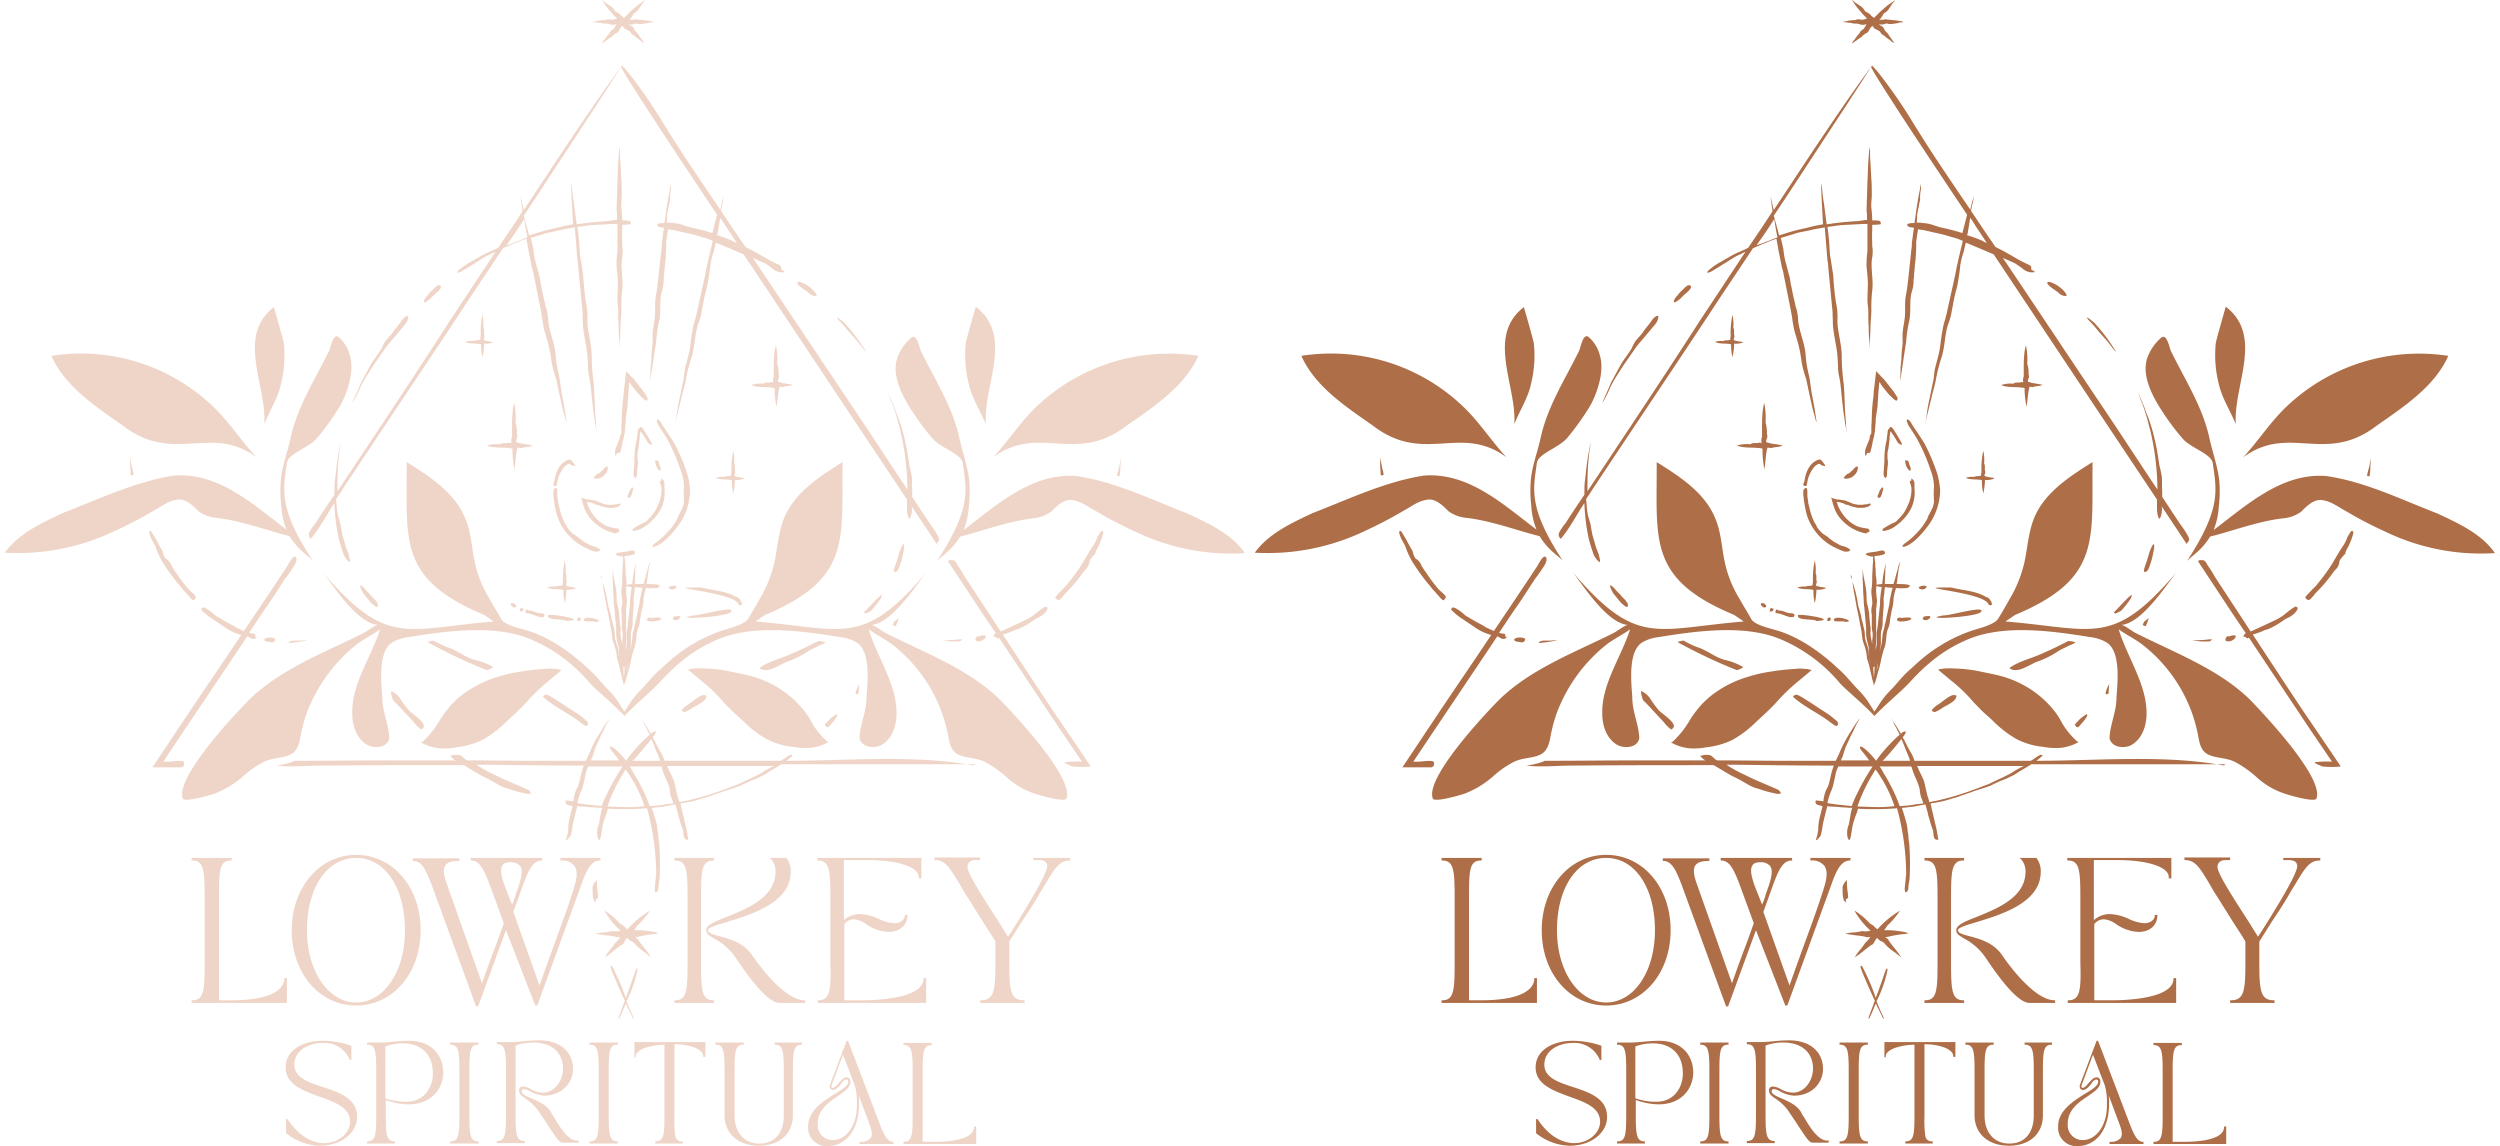
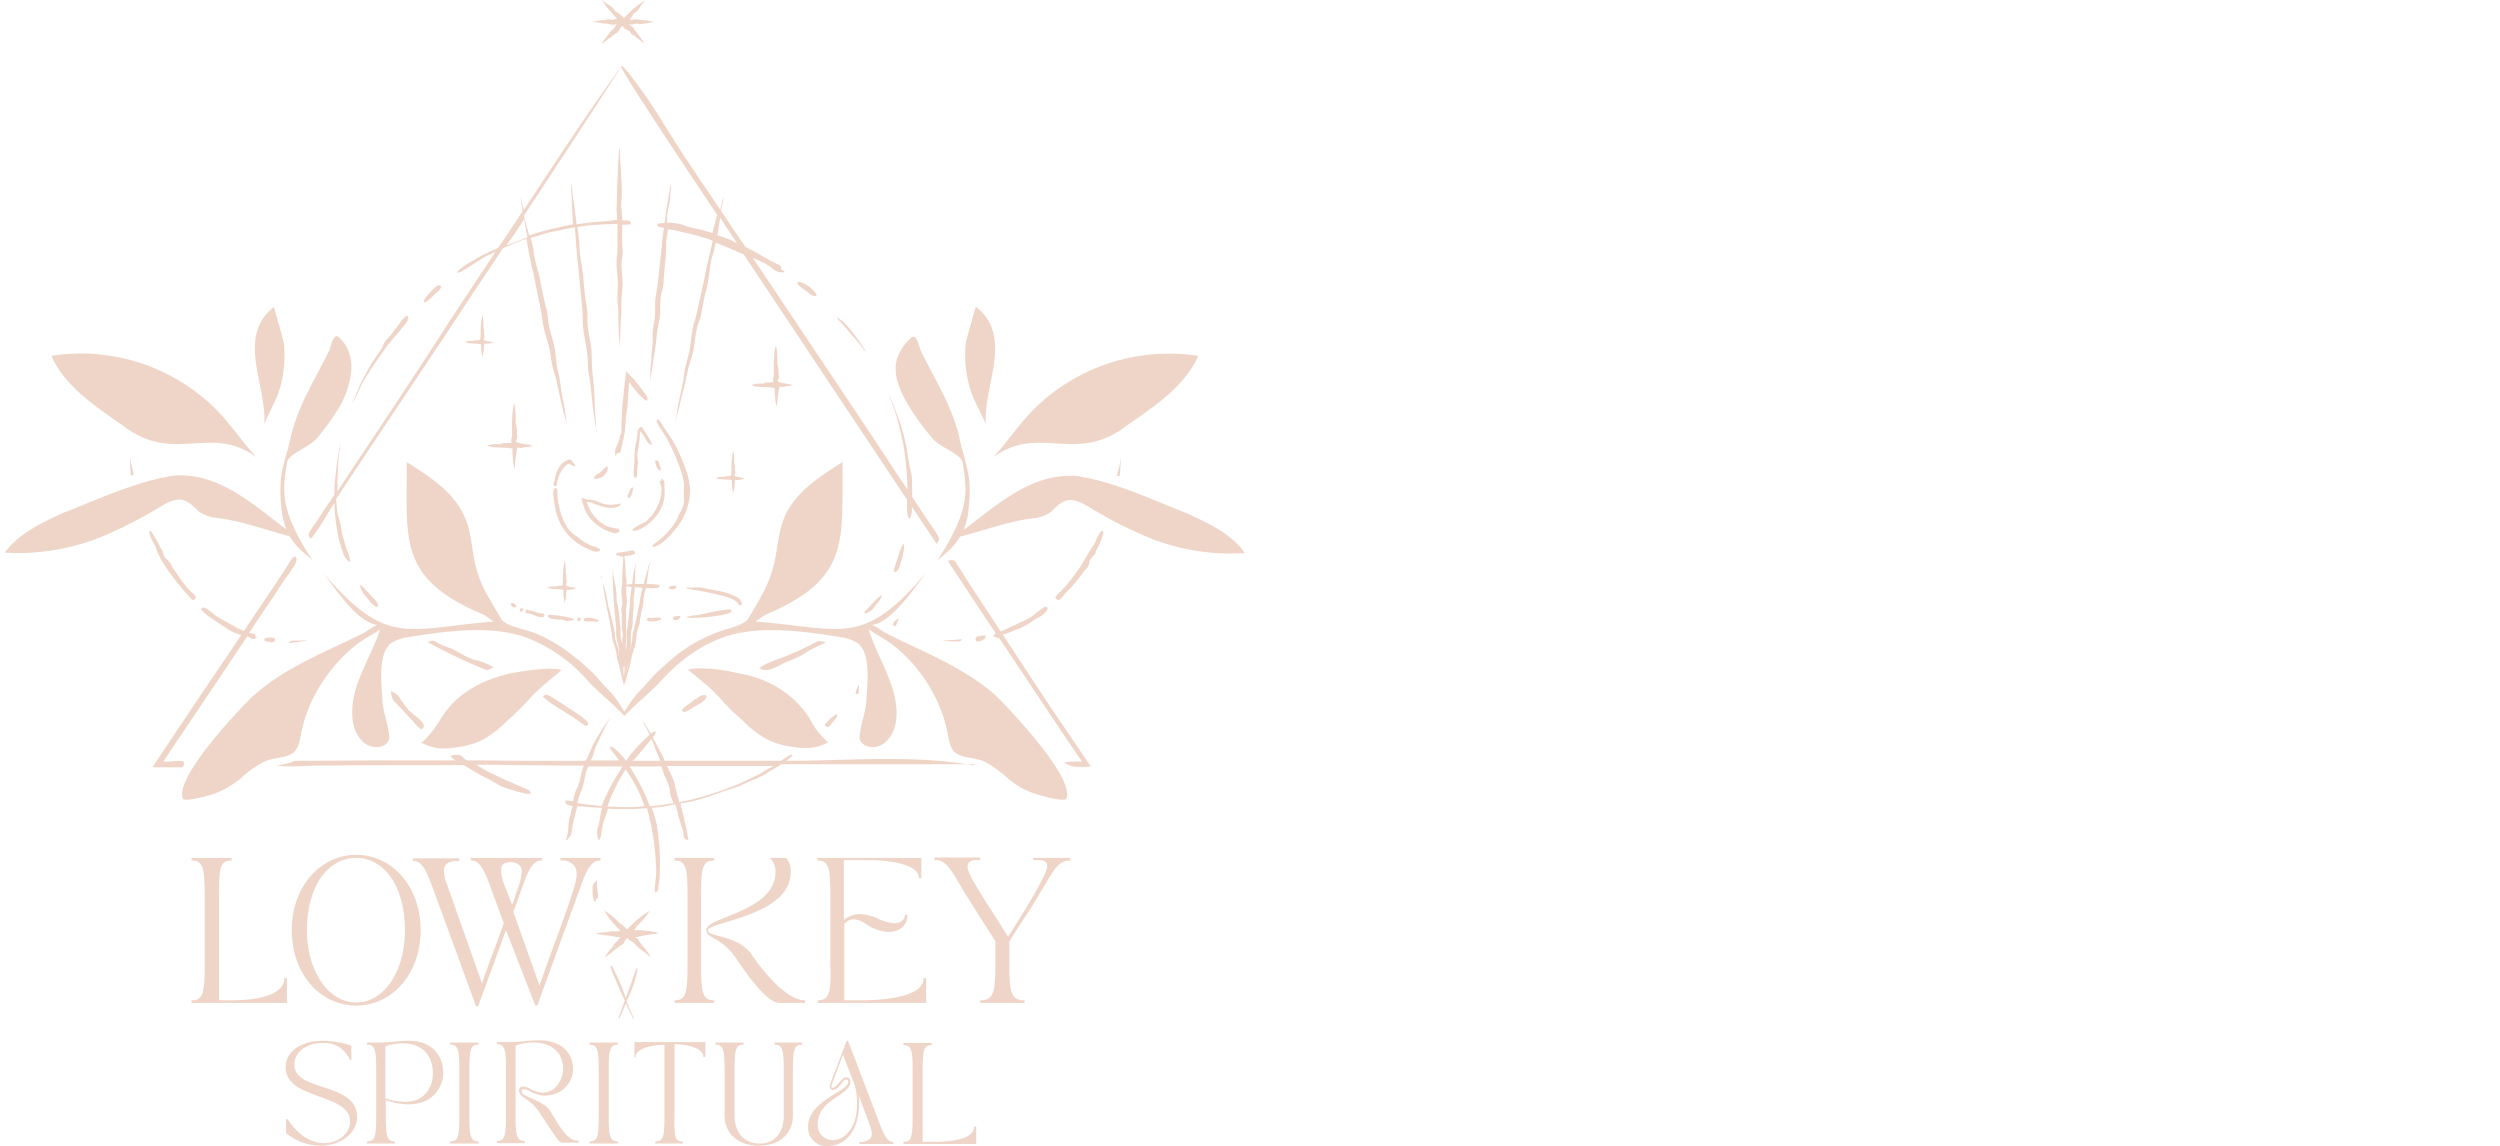
<svg xmlns="http://www.w3.org/2000/svg" width="574.15" height="263.227" viewBox="0 0 574.15 263.227">
  <g transform="translate(-557 -1240)">
    <path d="M39.1,160.8h.1c-.1-.1-.1-.1-.1,0Zm28.2-29.9c11.8,9.1,20.2-.5,30.7,7.3-3.5-3.8-6.3-8.2-10-11.7a43.86,43.86,0,0,0-37.1-11.6C54,121.9,61,126.5,67.3,130.9ZM79.5,148c2.1-.6,4,1.4,5.2,2.6a8.372,8.372,0,0,0,4,1.5c5.7.6,12.3,3.1,16.9,4.2,1.9,3.1,4,4.3,5.3,5.6-7.9-12.1-6.8-16.2-5.9-22.5h0c.4-2.1,5.1-3.4,7-5.7a60.685,60.685,0,0,0,5.2-7.3c1.7-3,3.3-8,2.3-11.4a8.263,8.263,0,0,0-2.6-4.4c-1.3-1.1-1.9,2.5-2.2,3.1-3.3,6.7-7.2,12.7-8.8,19.8-.7,3.3-2,6.6-2.3,9.9a29.1,29.1,0,0,0,.1,5.9,16.915,16.915,0,0,0,1.2,5.5C97.2,149,89.3,141.6,79,142.4c-8.9,1.4-17.2,5.4-25.5,8.6-4.9,2.3-10.1,4.7-13.3,9.1a51.568,51.568,0,0,0,25.1-4.9,100.19,100.19,0,0,0,9.2-4.8C76,149.6,77.6,148.3,79.5,148Zm19.7-13.1Zm-4.3,76.6a21.4,21.4,0,0,1,4.9-3.4c1.9-.9,4.1-.8,5.7-1.5,1.8-.7,2.3-2.5,2.6-4.2a35.552,35.552,0,0,1,1.5-5.6,36.511,36.511,0,0,1,11.5-15.7c1.6-1.2,3.8-2.3,5.3-3.4-2,6.3-6.6,12.6-6.4,19.4,0,2.6.9,5.5,3.2,7,1.7,1.1,4.9.9,5.3-1.4-.1-3.1-1.6-6.1-1.6-9.3-.2-3.3-1.1-10.6,2.3-12.7a9.487,9.487,0,0,1,3.7-1.2c8.6-1.4,19.8-3,28.1.5a36.206,36.206,0,0,1,13.6,10.1c2,2.1,5.1,4.5,7.9,7.5h0c2.9-3,5.9-5.4,7.9-7.5,3.9-4.3,7.9-7.7,13.6-10.1,8.3-3.5,19.5-1.9,28.1-.5a9.486,9.486,0,0,1,3.7,1.2c3.4,2.1,2.5,9.4,2.3,12.7,0,3.2-1.5,6.2-1.6,9.3.5,2.3,3.7,2.5,5.3,1.4,2.3-1.5,3.2-4.4,3.2-7,.1-6.7-4.5-13.1-6.4-19.4,1.5,1.1,3.7,2.2,5.3,3.4a34.969,34.969,0,0,1,11.5,15.7,35.554,35.554,0,0,1,1.5,5.6c.3,1.7.7,3.5,2.6,4.2,1.6.7,3.8.6,5.7,1.5a25.066,25.066,0,0,1,4.9,3.4,17.929,17.929,0,0,0,6.5,3.9c.8.3,6.9,2.1,7.4,1.2,1.9-4.6-11.7-19.1-15.3-22.8-7.2-7-17.2-10.7-26.1-15.2-.7-.3-2.7-1.9-3.4-1.9,4.6-.4,9.9-8.5,12.6-12-14.6,17.1-18.8,12.9-39.2,11.2l2.2-1.5c19.8-8.3,17.6-17.1,17.8-35.1-5.3,3.3-11,7-13.4,12.8-1.3,3.2-1.5,6.6-2.2,10a28.835,28.835,0,0,1-3.3,8.4c-.9,1.6-1.8,3.2-2.8,4.8-.8,1.3-4.4,2.2-5.7,2.6a35.6,35.6,0,0,0-12.7,7.4c-.7.6-1.3,1.2-2,1.8-1.8,1.6-2.8,3.1-4.5,4.8a17.82,17.82,0,0,0-2.5,3.2l-1,1.5s-.7-1.1-.9-1.4a18.881,18.881,0,0,0-2.5-3.3c-1.7-1.7-2.7-3.1-4.5-4.8-.7-.6-1.3-1.2-2-1.8-3.7-3.2-8.1-6.1-12.7-7.4-1.3-.4-5-1.2-5.7-2.6-.9-1.6-1.9-3.2-2.8-4.8a26.793,26.793,0,0,1-3.3-8.4c-.7-3.3-.8-6.8-2.2-10-2.4-5.8-8.1-9.5-13.4-12.8.1,18-2.1,26.8,17.8,35.1l2.2,1.5c-20.4,1.7-24.5,5.9-39.2-11.2,2.7,3.5,7.9,11.6,12.6,12-.7,0-2.7,1.6-3.4,1.9-9,4.5-18.9,8.2-26.1,15.2-3.7,3.7-17.2,18.2-15.3,22.8.5.9,6.6-.9,7.4-1.2A21.984,21.984,0,0,0,94.9,211.5Zm111.5-24.2a33.057,33.057,0,0,0-5.4-.6,19.217,19.217,0,0,0-2.4,0c-.3,0-.5.1-.8.1-.1,0-.3.1-.4.1h-.2s-.1,0,0,.1l.2.2c.8.7,1.7,1.4,2.5,2.1a35.585,35.585,0,0,1,4.9,4.6c.6.7,1.2,1.3,1.8,1.9,1,1.1,2.2,2,3.2,3a25.056,25.056,0,0,0,5.5,4.2,17.3,17.3,0,0,0,6,1.7,14.825,14.825,0,0,0,4.2.2,11.052,11.052,0,0,0,3.1-.9l.6-.3.2-.1a.349.349,0,0,0-.2-.1l-.2-.1-.3-.3a16.8,16.8,0,0,1-3.6-4.8,17.421,17.421,0,0,0-1.9-2.6,22.174,22.174,0,0,0-4.2-3.8,23.8,23.8,0,0,0-7.2-3.4C210,188,208.2,187.7,206.4,187.3Zm-69.9,15.9-.3.3-.2.1-.2.1.2.1.6.3a11.051,11.051,0,0,0,3.1.9,14.825,14.825,0,0,0,4.2-.2,18.628,18.628,0,0,0,6-1.7,25.057,25.057,0,0,0,5.5-4.2c1.1-1,2.2-2,3.2-3,.6-.6,1.2-1.2,1.8-1.9a42.407,42.407,0,0,1,4.9-4.6c.8-.7,1.7-1.4,2.5-2.1l.2-.2c.1,0,0,0,0-.1h-.2c-.1,0-.2-.1-.4-.1a2.2,2.2,0,0,0-.8-.1,9.637,9.637,0,0,0-2.4,0,49.54,49.54,0,0,0-5.4.6,31.34,31.34,0,0,0-5.3,1.2,25.12,25.12,0,0,0-7.2,3.4,19.483,19.483,0,0,0-4.2,3.8,24.76,24.76,0,0,0-1.9,2.6A21.248,21.248,0,0,1,136.5,203.2Zm161.4-72.3c6.3-4.4,13.3-9,16.4-16a44.173,44.173,0,0,0-37.1,11.6c-3.7,3.5-6.5,7.9-10,11.7C277.8,130.4,286.1,140,297.9,130.9Zm-32.4-.3c-.6-8.9,6.5-20.2-2.3-27,0,0-2.2,7.6-2.3,8.4a27.024,27.024,0,0,0,.7,9.4C262.4,124.8,264.3,127.6,265.5,130.6Zm-165.7,0c1.2-3.1,3.1-5.9,3.8-9.1a27.2,27.2,0,0,0,.7-9.4c-.1-.8-2.3-8.4-2.3-8.4C93.3,110.4,100.4,121.8,99.8,130.6Zm166.3,4.3h0c-.1,0-.1.1,0,0Zm60,25.8a.1.1,0,0,1-.1.1c.1,0,.2,0,.1-.1Zm-14.3-9.6c-8.3-3.2-16.6-7.3-25.5-8.6-10.2-.8-18.2,6.6-25.9,12.4a16.915,16.915,0,0,0,1.2-5.5,29.1,29.1,0,0,0,.1-5.9c-.4-3.4-1.6-6.6-2.3-9.9-1.6-7.1-5.5-13.1-8.8-19.8-.3-.6-.9-4.1-2.2-3.1a10.958,10.958,0,0,0-3.3,4.9c-1,3.4.6,7.1,2.3,10.1a57.032,57.032,0,0,0,5.8,8.1c1.9,2.3,6.6,3.5,7,5.7h0c.9,6.3,2,10.4-5.9,22.5,1.3-1.3,3.5-2.6,5.3-5.6,4.6-1.1,11.2-3.6,16.9-4.2a8.372,8.372,0,0,0,4-1.5c1.2-1.2,3.1-3.2,5.2-2.6,1.8.3,3.5,1.6,5,2.4a89.606,89.606,0,0,0,9.2,4.8,50.452,50.452,0,0,0,25.1,4.9C322,155.8,316.7,153.4,311.8,151.1ZM189.2,247.7c.3,0,.5-.1.8-.1.1,0,.2,0,.2-.1s-.1-.1-.2-.1-.1,0-.2-.1h0a22.062,22.062,0,0,0-5.1-.5,3.592,3.592,0,0,0,.7-1,16.471,16.471,0,0,0,2.2-2.4,4.233,4.233,0,0,0,.5-.7l.3-.4-.5.3a21.739,21.739,0,0,0-4.7,4h0c-.2-.1-.3-.3-.5-.4a3.449,3.449,0,0,0-1.2-.9,16.471,16.471,0,0,0-2.4-2.2,4.233,4.233,0,0,0-.7-.5l-.5-.3.3.5a18.537,18.537,0,0,0,3.4,4.1,4.011,4.011,0,0,1-1.9.1h0a11.272,11.272,0,0,1-1.8.3,8.753,8.753,0,0,0-1.6.2l-.5.1.5.1c.7.1,1.4.2,2,.3a15.172,15.172,0,0,1,2.1.3,1.656,1.656,0,0,0,1.2,0,5.531,5.531,0,0,1-1.2,1.4h0a14.308,14.308,0,0,1-1.1,1.5,14.7,14.7,0,0,0-1,1.3l-.3.5.5-.3c.6-.4,1.1-.8,1.6-1.2s1.1-.9,1.7-1.3c.4-.1.6-.5.8-.9.2-.3.3-.6.6-.7a2,2,0,0,0,1,.8,2.186,2.186,0,0,1,.5.3,10.411,10.411,0,0,0,2.5,2.2c.3.2.6.5.9.7l.6.5-.4-.6c-.4-.6-.8-1.1-1.2-1.6s-.9-1.1-1.3-1.7c-.1-.4-.5-.6-.9-.8h0a5.02,5.02,0,0,0,1.2-.2A25.144,25.144,0,0,1,189.2,247.7Zm22.6,4.8c-1.9-2.8-5.1-3.7-7.4-4.3-1.5-.4-2.7-.7-2.7-1.4,0-.6,2-1.2,4.4-1.9,5.5-1.7,14.6-4.4,14.6-11.5a4.887,4.887,0,0,0-1-3.2h-3.9l.3.2a4.154,4.154,0,0,1,1.1,3c0,5.8-6.4,8.4-11.1,10.3-2.8,1.1-4.8,1.9-4.8,3.1,0,.9.7,1.2,1.6,1.8a13.818,13.818,0,0,1,5.4,4.9c5.5,8.2,8.3,10,9.8,10H224v-.6h-.1C220.1,262.9,215.1,257.3,211.8,252.5Zm-37.3,20.6h.1c1.8,0,2,1.5,2,6v10.2c0,4.6-.2,6-2,6h-.1v.5H181v-.5h-.1c-1.8,0-2-1.5-2-6V279.1c0-4.6.2-6,2-6h.1v-.5h-6.5ZM262.8,292c0,3.2-6.9,3.4-9.1,3.4H251V279.2c0-4.6.2-6,2-6h.1v-.5h-6.5v.5h.1c1.8,0,2,1.5,2,6v10.2c0,4.6-.2,6-2,6h-.1v.5h16.7v-4h-.5v.1Zm-21.5-.3-7.4-19.4v-.1h-.4v.1c-.8,2.1-1.4,3.7-2,5.3-.5,1.4-1.1,2.8-1.7,4.5a1.079,1.079,0,0,0,0,1.1.855.855,0,0,0,.6.3c.7,0,1.3-.7,1.8-1.3.4-.6.8-1.1,1.3-1.1.2,0,.4.1.4.5,0,.9-1.4,1.8-3.1,2.8-2.7,1.7-6.1,3.9-6.1,7.4a4.223,4.223,0,0,0,4.3,4.6c4.5,0,7.4-3.8,7.4-9.8a11.482,11.482,0,0,0-.1-1.9l2.5,6.7c.6,1.6.7,2.6.2,3.2a2.985,2.985,0,0,1-2.4.8h-.1v.5h7.8v-.5h-.1C243,295.4,242.3,294.2,241.3,291.7ZM230.4,295a3.415,3.415,0,0,1-3.5-3.7c0-3.2,2.4-4.9,4.5-6.3,1.6-1.1,3-2,3-3.4,0-.6-.3-1-.9-1-.7,0-1.2.7-1.8,1.3-.5.6-.9,1.1-1.4,1.1-.2,0-.2-.1-.2-.1-.1-.1-.1-.3.1-.8l2.5-6.7,2.7,7a13.73,13.73,0,0,1,.5,4.3C236,292.1,233.1,295,230.4,295ZM227,262.9h-.1v.6h24.9v-5.7h-.6v.1c0,4.8-11.7,5-14.1,5H233V245.4a2.8,2.8,0,0,1,2.2-1.1,5.491,5.491,0,0,1,2.8,1.1,9.747,9.747,0,0,0,5.2,1.8c2.9,0,4.3-1.9,4.3-3.8v-.1h-.6v.1c0,1.1-1.2,1.8-2.3,1.8a9.254,9.254,0,0,1-3.7-1,11.341,11.341,0,0,0-4.3-1.1,5.489,5.489,0,0,0-3.7,1.4V230.7h5.4c7,0,11.8,1.6,11.8,3.9v.3h.6v-4.7H226.8v.6h.1c2.7,0,2.9,2.1,2.9,8.7v14.7C230,260.7,229.7,262.9,227,262.9Zm49.5-32.2h1.1c.9,0,2,.2,2,1.4,0,1.8-4.8,9.6-7.7,14.2-.5.8-.9,1.4-1.3,2-.7-1.1-1.6-2.6-2.7-4.3-2.9-4.5-6.6-10.2-6.6-11.7,0-1.4,1.2-1.6,1.9-1.6h1v-.6H253.7v.6h.1c2.4,0,3.4,1.7,5.8,5.7.4.7.9,1.6,1.5,2.5,1.2,1.9,2.5,4,3.7,5.9s2.3,3.5,2.9,4.6v4.8c0,6.6-.3,8.7-3.4,8.7h-.1v.6h10.2v-.6h-.1c-3.1,0-3.4-2.1-3.4-8.7v-4.8c.7-1.1,1.7-2.7,2.9-4.6,1.2-1.8,2.6-3.9,3.7-5.8.5-.9,1-1.7,1.5-2.5,2.4-4,3.4-5.7,5.8-5.7h.1v-.6h-8.5v.5ZM217,273.1h.1c1.8,0,2,1.5,2,6v10.2c0,4.1-2.1,6.5-5.6,6.5s-5.7-2.5-5.7-6.5V279.1c0-4.6.2-6,2-6h.1v-.5h-6.5v.5h.1c1.8,0,2,1.5,2,6v10.2c0,4.2,3.1,7,7.9,7,4.7,0,7.8-2.7,7.8-7V279.1c0-4.6.2-6,2-6h.1v-.5H217Zm-74.5,0h.1c1.8,0,2,1.5,2,6v10.2c0,4.6-.2,6-2,6h-.1v.5H149v-.5h-.1c-1.8,0-2-1.5-2-6V279.1c0-4.6.2-6,2-6h.1v-.5h-6.5ZM105,257.8h-.6v.1c0,1.5-1.2,5-12.3,5H89.4V239.5c0-6.6.1-8.7,2.8-8.7h.1v-.6H83.1v.6h.1c2.7,0,2.9,2.1,2.9,8.7v14.7c0,6.6-.2,8.7-2.9,8.7h-.1v.6H105Zm28.1,14.4a33.184,33.184,0,0,0-3.5.2c-1.1.1-2.1.2-3.3.2h-2.9v.5h.1c1.8,0,2,1.5,2,6v10.2c0,4.6-.2,6-2,6h-.1v.5h6.4v-.5h-.1c-1.8,0-2-1.5-2-6v-3.5a15.917,15.917,0,0,0,5.2,1c5.5,0,8-3.8,8-7.4C140.8,275.1,137.8,272.2,133.1,272.2Zm-.7,14a13.955,13.955,0,0,1-4.8-.8V273.5a11.409,11.409,0,0,1,4.1-.7c4.2,0,6.8,2.6,6.8,6.8C138.6,282.2,137,286.2,132.4,286.2Zm67.7-32V239.5c0-6.6.2-8.7,2.9-8.7h.1v-.6H194v.6h.1c2.7,0,2.9,2.1,2.9,8.7v14.7c0,6.6-.2,8.7-2.9,8.7H194v.6h9.1v-.6H203C200.3,262.9,200.1,260.7,200.1,254.2Zm-86.9,28.6c-3.4-1.1-6.5-2.2-6.5-5.1,0-3.3,3.3-5,6.5-5a6.288,6.288,0,0,1,6.2,3.8v.1h.4v-3.3h-.1a20.335,20.335,0,0,0-6.6-1.1c-4,0-8.4,1.9-8.4,6.1,0,3.9,3.9,5.3,7.7,6.7,3.6,1.3,7.1,2.5,7.1,5.8,0,2.6-2.7,4.9-5.9,4.9-5.3,0-8.3-5.4-8.4-5.4v-.1h-.4v3.3h.1a12.755,12.755,0,0,0,7.5,2.8c5.5,0,8.7-3.3,8.7-6.5C121.2,285.5,117.2,284.1,113.2,282.8Zm53.1,6.9a7.457,7.457,0,0,1-.7-1.2c-1-1.6-2.9-2.4-4.5-3.1-1.2-.5-2.2-1-2.2-1.6a.472.472,0,0,1,.5-.5,3.392,3.392,0,0,1,1.4.5,7.546,7.546,0,0,0,3.2,1c4.4,0,6.7-3.2,6.7-6.1,0-4-3-6.6-7.8-6.6a33.184,33.184,0,0,0-3.5.2c-1.1.1-2.1.2-3.3.2h-2.9v.5h.1c1.8,0,2,1.5,2,6v10.2c0,4.6-.2,6-2,6h-.1v.5h6.4v-.5h-.1c-1.8,0-2-1.5-2-6V273.3a11.409,11.409,0,0,1,4.1-.7c4.2,0,6.8,2.3,6.8,6,0,2.6-1.8,5.5-4.6,5.5a5.781,5.781,0,0,1-2.8-.8,4.264,4.264,0,0,0-1.8-.6.833.833,0,0,0-.9.9c0,.8.6,1.3,1.5,1.9a10.6,10.6,0,0,1,3.2,3.2c.8,1.2,1.5,2.2,2,3,2,3,2.5,3.9,3.4,3.9H172v-.5h0C169.8,295.4,167.9,292.4,166.3,289.7Zm-60.2-42.9c0,9.9,6.4,17.3,14.8,17.3s14.8-7.4,14.8-17.3-6.4-17.3-14.8-17.3S106.1,237,106.1,246.8Zm14.8-16.6c6.6,0,11.2,6.8,11.2,16.6,0,9.5-4.8,16.6-11.2,16.6s-11.3-7.2-11.3-16.6C109.6,237,114.2,230.2,120.9,230.2ZM184.6,276h.5v-.2c0-1.5,2.9-2.6,6.6-2.7v16.2c0,4.6-.2,6-2,6h-.1v.5h6.3v-.5h-.1a1.437,1.437,0,0,1-1.6-1.2,25.1,25.1,0,0,1-.2-4.5V273c3.7,0,6.6,1.2,6.6,2.7v.2h.5v-3.4H184.8V276Zm-7.7-45.2h.1v-.6h-9.2v.6h.1A3.593,3.593,0,0,1,171,232c.7,1,.7,2.5,0,4.8-1.4,4.6-3.1,9.1-4.7,13.5-1.1,3-2.2,6.1-3.3,9.2l-6-16.9,2.3-6.4c1.3-3.5,2.3-5.4,4.2-5.4h.1v-.6H147.2v.6h.1c1.8,0,2.8,1.7,4.2,5.4l3.3,9c-.8,2.2-1.5,4.3-2.3,6.3q-1.35,3.6-2.7,7.5l-7.9-22.3c-.8-2.2-1.2-3.8-.5-4.8.5-.7,1.5-1,3.1-1h.1v-.6H133.9v.6h.1c1.8,0,2.8,1.7,4.2,5.4l10.2,27.9v.1h.5l6.4-17.5L162,264v.1h.5l10.2-28C173.9,232.7,175,230.8,176.9,230.8ZM155,236.6c-.6-1.7-1.2-3.7-.5-4.7.3-.5.9-.7,1.8-.7a2.794,2.794,0,0,1,2.2.8c.8,1,.3,2.9-.3,4.7-.3.9-.6,1.6-.8,2.4a13.354,13.354,0,0,1-.7,1.8Zm141.2-96.5c-.1.5-.3,1.1-.4,1.6-.1.2-.1.5-.2.7.2.1.4.1.6.2a12.252,12.252,0,0,0,.2-1.9v-.2c0-.4.1-1.1.1-1.5.1-1.3,0-.5,0-.4C296.4,139.1,296.3,139.5,296.2,140.1Zm-63.1-31.9,1,1.2,2.1,2.4h0l.7.9A13.3,13.3,0,0,0,238,114s.2.2-.8-1.3a41.68,41.68,0,0,0-4.1-5.3,13.062,13.062,0,0,0-1.5-1.2c-.4-.2-.4,0,.4.8Zm-56.2,51.2a3.448,3.448,0,0,0-1.6-.8,3,3,0,0,1-1-.4c-.3-.2-.6-.3-.9-.5a9.55,9.55,0,0,1-1.6-1.2c-.4-.3-.8-.5-1.2-.8a13.073,13.073,0,0,1-1.1-1.2c-.3-.5-.5-1-.8-1.4a16.008,16.008,0,0,1-1.2-3.7l-.1-.3c-.1-.3-.1-.8-.2-1.3a6.637,6.637,0,0,1-.1-1.3c.1-2.2-.9-.9-.9-.7a6.533,6.533,0,0,0,0,1.4c.1.4.1.9.2,1.4a24.746,24.746,0,0,0,.6,2.9,12.717,12.717,0,0,0,5.8,7.1,25.575,25.575,0,0,0,2.4,1.1C176.1,160.1,177.2,159.7,176.9,159.4Zm-3.7,16.3c.6.4,1.8,0,2.7.3C178.6,175.9,172.9,174.1,173.2,175.7Zm-8.2-1.3c-.6,1.4,3.6.8,4.2,1.4C174.3,175.5,166.2,174.2,165,174.4Zm6.4-6.2c-.7-.2-1.3-.2-2-.4a.367.367,0,0,0-.3-.1v-.4a.783.783,0,0,0,.1-.8c-.1-.6.1-1.1-.2-1.7a9.467,9.467,0,0,0-.2-2.9,19.482,19.482,0,0,0-.4,4.9,2.768,2.768,0,0,0-.1.9.3.3,0,0,0-.4,0c-.4.1-.8-.1-1.1.2a4.71,4.71,0,0,0-2,.2c.9.5,2.4.3,3.5.5.1,0,.1.1.2.1a9.877,9.877,0,0,0,.3,2.9v.2a18.653,18.653,0,0,0,.4-3.2h.1a4.65,4.65,0,0,0,2-.3C171.4,168.2,171.3,168.2,171.4,168.2Zm19.4-27.6a6.89,6.89,0,0,0-.3-.8,1.338,1.338,0,0,1-.1-.5.672.672,0,0,0-.7-.4c-.1,0-.2.1-.1.3a2.894,2.894,0,0,0,.9,2Q190.95,141.5,190.8,140.6ZM187,153.2a15.451,15.451,0,0,0-2.2,1.2c-.9.5-.2.8-.1.7a5.922,5.922,0,0,0,2.9-1.3,11.849,11.849,0,0,0,2.5-2.5,8.315,8.315,0,0,0,1.6-5.9v-1.2a1.464,1.464,0,0,0-.6-1.1c-.3-.2,0,.4-.1.4s-.1.1-.2.1c-.2,0-.2.2-.1.5a4.508,4.508,0,0,1,.3,1.1,7.717,7.717,0,0,1-.3,2.6c-.1.2-.1.5-.2.7-.2.4-.3.7-.5,1.1a8.641,8.641,0,0,1-2.1,2.9A2.016,2.016,0,0,1,187,153.2Zm-2.7-8.1c-.1,0-.3.4-.5.6-.2.4-.3.8-.4,1-.3.5-.2.7.1.8.4.1.5-.4.7-.8l.2-.8C184.6,145.5,184.5,145.1,184.3,145.1Zm-17.7-.3c.4,0,.3-.1.5-.9a6.311,6.311,0,0,1,.8-2.3,6.726,6.726,0,0,1,.7-1.1,2.757,2.757,0,0,1,.9-.7l.2-.1h.2c.1.1.2.1.3.2.2.2.5.2.7.3.4.1.4-.1-.1-.7-.1-.1-.1-.2-.2-.3l-.2-.2-.2-.2-.1-.1H170a2.1,2.1,0,0,0-1.1.4,4.263,4.263,0,0,0-1.2,1.1,6.6,6.6,0,0,0-1.1,2.6h0c-.1.3-.1.6-.2,1C166,144.5,166.2,144.8,166.6,144.8Zm14.8-10.9c-.2.6-.5,1.2-.7,1.8a3.125,3.125,0,0,0-.3,2c.2.5.3-.5.5-.5.1,0,.2-.1.3,0,.2.1.4-.1.5-.7a12.859,12.859,0,0,0,.4-1.9,15.537,15.537,0,0,0,.5-2.3l.2-2.3a5.7,5.7,0,0,1,.1-1.3c.1-.7.2-1.4.3-2l.2-3.1.2-2.4v-.3a2.181,2.181,0,0,1,.4.5v.1a.1.1,0,0,0,.1.1c.1.1.2.3.3.4.2.3.5.6.8,1a12.034,12.034,0,0,0,1.5,1.6c1.3,1.3,1.1,0,1.1-.1a17.032,17.032,0,0,0-1.5-2.2c-.3-.3-.5-.7-.8-1l-.4-.5-.3-.4c-.1-.2-.3-.3-.4-.4l-1.5-1.6-.4,3.5a16.351,16.351,0,0,0-.2,2.2,40.455,40.455,0,0,0-.4,4.9c0,.8-.1,1.7-.1,2.5v1.2A1.922,1.922,0,0,0,181.4,133.9Zm-.1,21.4a.471.471,0,0,0-.1-.6c0-.1-.5-.2-.7-.2a11.628,11.628,0,0,1-1.8-.4,8.186,8.186,0,0,1-3.5-2.9,7.815,7.815,0,0,1-1.1-2c0-.1-.1-.3-.1-.4h0l-.1-.1a.138.138,0,0,1,0-.2c0-.1.6,0,.9.1a3,3,0,0,1,1,.4.756.756,0,0,0,.4.1c.5.1.8.3,1.2.4s.8.2,1.3.3h1.4l.7-.2a.864.864,0,0,0,.6-.3.781.781,0,0,0,.3-.4.629.629,0,0,0-.6,0,1.7,1.7,0,0,1-.7.1c-.2,0-.5.1-.7.1h-1c-.3-.1-.7-.1-1-.2s-.7-.3-1-.4l-.5-.2a1.421,1.421,0,0,0-.6-.2c-.4-.1-.8-.1-1.2-.2h-.3a1.087,1.087,0,0,1-.5-.1c-.3-.1-.7-.2-1-.3a.367.367,0,0,0,.1.3l.1.4.2.8.2.5c0,.1.1.2.1.4l.3.7a9.13,9.13,0,0,0,.8,1.3,10.314,10.314,0,0,0,6.2,3.8C180.8,155.4,181.3,155.4,181.3,155.3Zm-3.4-13a2.449,2.449,0,0,0,.8-1.6c0-.6-.3-.5-.9.1-.2.2-.3.4-.5.5l-.4.4a1.546,1.546,0,0,1-.6.3,5.929,5.929,0,0,0-.8.8c-.1.1.1.3.3.3A2.646,2.646,0,0,0,177.9,142.3ZM172,175.8a.445.445,0,0,0,.3-.8C171.7,174.8,171.4,176,172,175.8ZM116.6,146c0-1.7,0-3.4.1-5v-.5c.1-1,.2-2.9.4-3.9.5-3.3.2-1.3.1-1.1-.3,1.5-.5,2.5-.7,4-.2,1.4-.3,2.8-.5,4.2-.1,1-.1,2.1-.1,3.1-.5.7-1,1.5-1.5,2.2-.9,1.4-1.9,2.8-2.8,4.3a10.707,10.707,0,0,0-1.5,2.2,1.107,1.107,0,0,0,.4,1.4c2.1-2.5,3.6-5.5,5.4-8.2a45.922,45.922,0,0,0,1,8.2c.3,1.2.7,2.4,1.1,3.6.5,1.1,1.5,2.1,1.5,1.6a8.457,8.457,0,0,0-.7-2.6c-.4-1-.6-2-.9-2.9-.3-1-.4-2-.6-3-.2-.8-.4-1.4-.6-2.1a19.672,19.672,0,0,1-.3-2.4c0-.4-.1-.9-.1-1.3.4-.7.9-1.3,1.3-2,9-13.6,18.2-27.2,27.1-40.7,3.2-4.9,6.6-9.9,9.9-14.9.6-.3,1.2-.5,1.8-.8l2.7-1.1.9-.3.5,2.8.7,3.5c.1.5.3,1,.4,1.6l1.7,8.5c.1.6.2,1.1.3,1.7a29.309,29.309,0,0,0,.5,2.9c.4,1.5.9,2.9,1.2,4.4.3,1.3.4,2.7.7,4a27.583,27.583,0,0,0,.8,2.7l.9,4.2.6,2.7c.2.7.4,1.5.6,2.2l.1.3a1.422,1.422,0,0,0,.2.6v-.2c-.1-.7-.3-1.9-.4-2.7-.2-1.1-.4-2.2-.6-3.2-.3-1.5-.4-3-.7-4.5a26.377,26.377,0,0,1-.8-4.9c-.2-2.6-1.4-5.1-1.7-7.7a13.506,13.506,0,0,0-.4-2.8,7.491,7.491,0,0,1-.4-1.6c-.3-1.1-.5-2.1-.7-3.2a16.957,16.957,0,0,1-.4-2.2c-.3-1.1-.6-2.3-.9-3.4a17.508,17.508,0,0,1-.6-3.3c-.2-.9-.4-1.8-.6-2.6.4-.1.7-.2,1.1-.3,1-.3,1.9-.6,2.9-.9l3-.6c1-.3,2.1-.4,3.1-.6l.3,3.6.3,3.8a11.135,11.135,0,0,1,.2,1.7l.9,9.4a11.482,11.482,0,0,1,.1,1.9c.1,1.1,0,2.1.2,3.2.2,1.6.6,3.3.8,4.9.2,1.5.2,3,.3,4.5.1,1,.4,2,.5,3,.2,1.6.3,3.1.5,4.7.1,1,.2,2,.4,3,.1.8.2,1.6.4,2.5v.3c0,.2.1.5.1.7v-.2c-.1-.8-.1-2-.2-3-.1-1.2-.2-2.4-.2-3.6-.1-1.6-.1-3.3-.3-4.9a49.039,49.039,0,0,1-.4-5.4c.1-2.9-.9-5.7-1-8.5a16.078,16.078,0,0,0-.1-3.1c-.1-.6-.2-1.1-.3-1.8-.2-1.2-.3-2.4-.4-3.6-.1-.8-.1-1.6-.2-2.4-.2-1.3-.4-2.6-.6-3.8s-.2-2.4-.3-3.6c-.1-1.1-.2-2.3-.4-3.4l2.1-.3c1.4-.2,2.9-.2,4.3-.3l2.1-.1h.7v5.6a7.568,7.568,0,0,1-.1,1.5,22.6,22.6,0,0,0-.1,2.6c.1,1.4.3,2.7.3,4.1,0,1.2-.1,2.4-.1,3.7,0,.8.2,1.6.2,2.5,0,1.3,0,2.6.1,3.9a20.9,20.9,0,0,0,.1,2.5,13.4,13.4,0,0,1,.1,2v.7c0-.7.1-1.7.1-2.4,0-1,.1-2,.1-2.9,0-1.3.2-2.7.2-4a34.645,34.645,0,0,1,.2-4.5c.3-2.3-.3-4.7-.1-7a10.553,10.553,0,0,0,.2-2.5,7.083,7.083,0,0,1-.1-1.5,28.05,28.05,0,0,1,0-2.9V84.8h.4c.5,0,1.4-.1,1.5-.1a.627.627,0,0,0-.2-.8,6.66,6.66,0,0,0-1.6-.1H182a28.255,28.255,0,0,0-.2-2.9c-.1-1,.1-1.9.1-3,0-1.2,0-2.4-.1-3.5l-.2-3.8a21.749,21.749,0,0,1-.1-2.5,3.749,3.749,0,0,0-.1-1.1c0-.6,0,.3-.1.8-.1.8-.1,1.6-.2,2.4-.1,1.6-.1,3.2-.2,4.7l-.1,3.2-.1,3.1c0,.5.1,1,.1,1.4v1.1a3.4,3.4,0,0,0-1,.1,15.029,15.029,0,0,1-2,.2l-2.5.2c-.8.1-1.7.2-2.5.3-.4.1-.8.1-1.3.2v-.3l-.6-4.6c-.2-1.1-.3-2.1-.4-3.1a5.067,5.067,0,0,0-.2-1.3c-.1-.7,0,.4,0,1,0,1,.1,2,.1,2.9l.3,5.4a24.747,24.747,0,0,0-2.9.6c-1.6.4-3.3.7-4.8,1.2-.8.2-1.5.5-2.3.7h-.1c-.1-.3-.1-.5-.2-.8l-1-3.7c.9-1.3,1.7-2.6,2.6-3.9,4.8-7.3,9.3-14.2,14.1-21.5.6-.9,1.2-1.9,1.8-2.8,1.2-1.8,3.2-4.9,3.8-6,.7,1.5,4.2,6.9,6.6,10.6,5,7.7,10.3,15.6,15.5,23.4-.4,1.4-.7,2.8-1.1,4.2-1.2-.4-2.4-.7-3.6-1a21.291,21.291,0,0,1-2.7-.7,9.016,9.016,0,0,0-2.7-.6,7.569,7.569,0,0,0-1.5-.1,10.868,10.868,0,0,0,.1-1.8L193,79a8.966,8.966,0,0,1,.2-2.4V75.5c.1-.6-.1.3-.2.8-.1.8-.3,1.5-.4,2.3-.3,1.5-.5,3-.7,4.5l-.2,1.3h-.4c-2.2.1-.9.9-.8.9.4.1.7.1,1.1.2l-.1.5-.4,3a6.6,6.6,0,0,1-.1,1.4l-.8,7.5c-.1.5-.1,1-.2,1.5-.1.8-.3,1.7-.4,2.5-.1,1.3,0,2.7-.1,4-.1,1.2-.4,2.3-.5,3.5a19.218,19.218,0,0,0,0,2.4c-.1,1.2-.3,2.5-.3,3.7,0,.8-.2,1.6-.2,2.4a13.4,13.4,0,0,1-.1,2v.7c.1-.6.3-1.6.4-2.3.1-.9.3-1.9.4-2.8l.6-3.9a31.758,31.758,0,0,1,.6-4.3c.6-2.2.1-4.6.6-6.8a10.267,10.267,0,0,0,.5-2.4,6.6,6.6,0,0,1,.1-1.4c0-.9.2-1.9.2-2.8A12.252,12.252,0,0,0,192,92c.1-1,.1-2.1.1-3.1a23.582,23.582,0,0,1,.4-2.8v-.3a5.019,5.019,0,0,0,1.2.2c1,.2,2.1.5,3.1.7a33.739,33.739,0,0,1,3.4.9,13.382,13.382,0,0,1,2.6.9l-.6,2.5-.8,3.5c-.1.5-.2,1.1-.3,1.6l-1.9,8.6c-.1.6-.3,1.1-.4,1.7a15.293,15.293,0,0,0-.7,2.9c-.3,1.5-.4,3.1-.7,4.6-.3,1.4-.7,2.7-1,4-.2.9-.2,1.9-.4,2.8-.3,1.4-.6,2.9-.9,4.3a27.414,27.414,0,0,0-.5,2.8,18.459,18.459,0,0,1-.4,2.3l-.1.3c0,.2-.1.4-.1.7v-.2c.2-.7.5-1.8.7-2.7.3-1.1.5-2.2.8-3.2.3-1.5.8-3,1.1-4.5a38.945,38.945,0,0,1,1.2-4.9c.9-2.5.8-5.3,1.6-7.9a13.818,13.818,0,0,0,.8-2.7c.1-.6.2-1.1.3-1.6.2-1.1.4-2.2.7-3.3a17.418,17.418,0,0,0,.5-2.2c.2-1.2.4-2.4.5-3.6A17.675,17.675,0,0,1,203,91c.2-.7.3-1.4.5-2.1,2.2.9,4.3,1.8,6.4,2.7,9.6,14.4,19.1,28.7,28.7,43.1l8.8,13.2V150c0,1.2.4,2.7.7,2.2a5.119,5.119,0,0,0,.4-2.7s5.6,8.4,5.7,8.6c0,0,.4-.6.5-.7.2-.5,0-.5-.1-1a23.968,23.968,0,0,0-1.9-2.9c-1.4-2.1-2.7-4.1-4.1-6.2v-1.4c-.1-1.1,0-2.2-.1-3.3a18.917,18.917,0,0,0-.5-2.3c-.3-1.7-.5-3.5-.9-5.2a41.1,41.1,0,0,0-1.7-6l-.2-.5a19.684,19.684,0,0,1-.7-1.9c-.3-.7-.6-1.4-.8-1.9-1.5-3.3-.6-1.3-.5-1,.3.7.5,1.4.8,2,.2.6.5,1.3.7,2.1.5,1.4.8,2.9,1.2,4.3a60.6,60.6,0,0,1,1.6,13.4c-3.9-5.8-7.7-11.7-11.6-17.5-8-11.9-15.9-23.8-23.9-35.7l2.7,1.2a24.259,24.259,0,0,1,2,1.4,3.2,3.2,0,0,0,2.4.7c.7-.1-.6-.5-.6-.7v-.4c.1-.2-.1-.4-.7-.7a22.56,22.56,0,0,1-2.2-1.1c-1.6-.9-3.2-1.9-4.9-2.7-.1-.1-.2-.1-.4-.2-.4-.6-.8-1.2-1.3-1.9-1.5-2.2-2.9-4.3-4.3-6.4a12.861,12.861,0,0,1,.4-1.9,7.384,7.384,0,0,0,.2-1.2c.1-.6-.1.3-.3.9s-.3,1.2-.5,1.9c-4.6-6.8-9-13.2-13.1-19.9a114.1,114.1,0,0,0-7.8-11.3,16.689,16.689,0,0,0-1.5-1.7v-.1c0-.1,0,0-.1,0-.1-.1-.2-.1-.1.1a10.22,10.22,0,0,0-1.3,1.7c-4.9,6.7-12.1,17.5-17.3,25.4-1.3,2-2.6,3.9-3.9,5.9a13.634,13.634,0,0,1-.4-1.7c-.1-.4-.2-.9-.3-1.2-.1-.6,0,.3.1.9.1.8.2,1.6.3,2.3-1.8,2.8-3.7,5.6-5.6,8.4-.8.4-1.5.7-2.2,1a17.1,17.1,0,0,0-2.3,1.2c-.8.4-1.5.9-2.3,1.3l-1.1.7-1,.8c-.3.2-.6.7-.5.7a2.236,2.236,0,0,0,1-.3c.8-.5,1.7-1,2.6-1.6,1.2-.7,2.4-1.6,3.7-2.2.5-.2,1-.5,1.5-.7-3.4,5.1-6.8,10.3-10.2,15.4C134.1,119.8,125.3,132.9,116.6,146Zm88.9-61.3c.9,1.4,1.9,2.8,2.8,4.3-.5-.2-.9-.5-1.4-.7a28.264,28.264,0,0,0-3.1-1.1.367.367,0,0,1,.1-.3l.6-3.7A13.031,13.031,0,0,1,205.5,84.7Zm-46-1.2c.2,1.3.4,2.6.7,4v.2c-.4.2-.9.3-1.3.5s-1.3.5-2,.8c-.5.2-1,.3-1.5.5C156.9,87.5,158.2,85.5,159.5,83.5Zm86.2,76.4c-.4,1.3-.6,2.1-.9,2.8-.5,1.6-.6,1.9,0,1.8s.9-1.3,1.2-2.2a14.621,14.621,0,0,0,.5-2c.3-1.3.4-2.3,0-2.1A9.128,9.128,0,0,0,245.7,159.9Zm-28.3-33.5v.3c.3-1.4.3-2.8.6-4.2a.9.9,0,0,0,.1-.5,1.7,1.7,0,0,1,.7.1c.7-.3,1.5-.2,2.2-.5h.2c-.9-.3-1.9-.3-2.9-.6a.9.9,0,0,0-.5-.1c0-.2-.1-.4,0-.6a1.287,1.287,0,0,0,.1-1.2,6.605,6.605,0,0,0-.3-2.4,14.887,14.887,0,0,0-.3-4.2c-.6,1.9-.5,4.9-.5,7.1a2.294,2.294,0,0,0-.1,1.4.846.846,0,0,0-.7,0c-.6.1-1.1-.1-1.6.3a6.72,6.72,0,0,0-2.8.3c1.5.7,3.6.3,5.4.7A19.626,19.626,0,0,0,217.4,126.4Zm20.4,47.1-.3.3.3.3a9.143,9.143,0,0,0,1.4-.7,24.336,24.336,0,0,0,2-2.5c.3-.4.5-1.1.4-1.1a6.191,6.191,0,0,0-1.1.9C239.6,171.6,238.7,172.6,237.8,173.5ZM223,99.1c.5.4,1.1.8,1.4,1a6.53,6.53,0,0,1,.8.7c.8.4,1.1.4,1.4.3.1,0,0-.3-.1-.5a7.3,7.3,0,0,0-3.8-2.7C222,97.9,222,98.3,223,99.1Zm-35.8,33.2h0l-.3-.5c-.3-.4-.5-.7-.8-.5-.1.1-.2.2-.2.3l-.3.3c-.1.6-.1,1-.2,1.6a10.1,10.1,0,0,1-.3,1.7,24.768,24.768,0,0,0-.3,2.7,21.749,21.749,0,0,1-.1,2.6c0,.5-.1,1-.1,1.5,0,.4.3,1.1.5.9.3-.2.3-.6.3-1.1,0-.4.1-.9.1-1.3a5.283,5.283,0,0,0,.1-1.3c0-.3-.1-.6-.1-.9v-1a4.4,4.4,0,0,1,.2-1l.3-2.4v-.2a8.875,8.875,0,0,1,.2-1.5,21.284,21.284,0,0,1,1.6,2.5,1.555,1.555,0,0,0,.8.6c.2.1.3,0,.1-.5C188.3,134.1,187.8,133.2,187.2,132.3Zm-11.3-94c.3,0,.6.1.9.1.4,0,.8.2,1.2.2a2.954,2.954,0,0,1,1.3.2,2.25,2.25,0,0,0,1.4-.1,5.3,5.3,0,0,1-.6,1c-.2.3-.6.4-.8.7-.2.2-.2.5-.4.6a7.051,7.051,0,0,0-.7.9,2.651,2.651,0,0,1-.5.6c-.1.2-.2.3-.3.5v.1l-.1.1h0c.2-.1.4-.3.6-.4.2-.2.5-.3.7-.5.3-.3.7-.4,1-.7a3.916,3.916,0,0,1,1-.8c.7-.2.7-1.2,1.4-1.6a.1.1,0,0,0,.1-.1,2.092,2.092,0,0,0,.4.6c.3.2.8.4,1.1.6s.4.6.7.8c.2.2.5.2.6.4a7.051,7.051,0,0,0,.9.7,2.652,2.652,0,0,1,.6.5c.2.1.3.2.5.3h.1l.1.1h0c-.1-.2-.3-.4-.4-.6-.2-.2-.3-.5-.5-.7-.3-.3-.4-.7-.7-1a3.915,3.915,0,0,1-.8-1c-.2-.6-.8-.7-1.2-1h.7a2.92,2.92,0,0,0,.9-.2c.3-.1.6.1.9.1a3.4,3.4,0,0,0,1-.1,4.253,4.253,0,0,0,1.1-.2,1.952,1.952,0,0,1,.7-.1c.1,0,.3,0,.3-.1.2,0-.1,0-.2-.1a1.7,1.7,0,0,0-.7-.1,6.753,6.753,0,0,0-1.4-.2c-.3,0-.6-.1-.9-.1s-.6-.1-.9-.1c-.1,0-.3.1-.4.1h-1c.1-.1.3-.2.4-.4a3.508,3.508,0,0,0,.5-.8c.1-.3.5-.4.7-.6a2.7,2.7,0,0,0,.7-.8l.6-.9a2.651,2.651,0,0,1,.5-.6c.1-.1.1-.2.2-.3s-.1,0-.2.1c-.2.1-.4.3-.6.4a10.476,10.476,0,0,0-1.1.8c-.2.2-.5.4-.7.6s-.5.4-.7.6l-.3.3-1.2,1.2c-.2-.2-.4-.3-.6-.5-.1-.1-.2-.3-.4-.4a3.508,3.508,0,0,0-.8-.5c-.3-.1-.4-.5-.6-.7a2.7,2.7,0,0,0-.8-.7l-.9-.6a2.652,2.652,0,0,1-.6-.5c-.1-.1-.2-.1-.3-.2s0,.1.1.2c.1.2.3.4.4.6a10.474,10.474,0,0,0,.8,1.1c.2.2.4.5.6.7s.4.5.6.7l.3.3.6.6a3.81,3.81,0,0,1-1,.3c-.4,0-.7-.1-1.1-.1-.2,0-.5.2-.7.2a3.75,3.75,0,0,0-1.1.1,1.7,1.7,0,0,0-.7.1,1.268,1.268,0,0,1-.6.1h-.2C175.3,38.2,175.6,38.3,175.9,38.3Zm6.7,151.9a.756.756,0,0,1-.1.4v-.1c.1-.4.3-1,.4-1.4.2-.6.3-1.2.5-1.8a21.048,21.048,0,0,0,.6-2.4,26.806,26.806,0,0,1,.7-2.7c.6-1.3.4-2.9.8-4.3a8.8,8.8,0,0,0,.5-1.5c0-.3.1-.6.1-.9l.3-1.8.3-1.2a12.252,12.252,0,0,0,.2-1.9,11.628,11.628,0,0,1,.4-1.8,1.268,1.268,0,0,0,.1-.6,11.591,11.591,0,0,0,2.7,0c1.5-.8-.5-.9-2.5-.9,0-.2.1-.4.1-.6l.3-2.3a7.973,7.973,0,0,1,.3-1.5c0-.2.1-.5.1-.7.1-.4-.1.2-.2.5a7.365,7.365,0,0,0-.4,1.4c-.3.9-.5,1.9-.8,2.8l-.1.4h-2v-.4l.1-2.3a7.568,7.568,0,0,1,.1-1.5v-.6c0-.3,0,.2-.1.5-.1.5-.2.9-.3,1.4a26.953,26.953,0,0,0-.4,2.8v.1h0c-2.4.2-1.7.5-.1.7l-.2,1.1-.2,1.9v.9l-.5,4.6c0,.3-.1.6-.1.9a7.719,7.719,0,0,0-.2,1.5,20.832,20.832,0,0,1,0,2.5,14.6,14.6,0,0,0-.3,2.2v1.5a17.851,17.851,0,0,0-.2,2.3c0,.5-.1,1-.1,1.5v1.2l.2.1c0,.1-.1.2-.1.3v-.1c0-.2.1-.3.1-.5v.3Zm.4-3c.1-.8.3-1.6.4-2.4a20.238,20.238,0,0,1,.4-2.6c.4-1.4,0-2.8.3-4.2a7.972,7.972,0,0,0,.3-1.5v-.9c0-.6.1-1.2.1-1.7,0-.4.1-.8.1-1.2a12.051,12.051,0,0,0,0-1.9c0-.6.2-1.2.2-1.8,0-.3.1-.7.1-1,.6.1,1.2.1,1.8.2l-.2.6-.4,1.9a2.768,2.768,0,0,0-.1.9l-1,4.7a2.92,2.92,0,0,0-.2.9c-.1.5-.3,1-.4,1.5a21.305,21.305,0,0,1-.3,2.5c-.1.7-.4,1.4-.6,2.2-.1.5-.1,1-.2,1.5a5.834,5.834,0,0,1-.3,2.3.9.9,0,0,1-.1.5A.749.749,0,0,0,183,187.2Zm13.5-46.5a46.816,46.816,0,0,0-1.9-4.5c-1-2.1-2.4-3.8-3.6-5.8a2.439,2.439,0,0,0-.8-.9c-.3.1-.2-.1-.3.3a7.812,7.812,0,0,0,.5,1.2c.6.9,1.2,1.8,1.8,2.8a42.605,42.605,0,0,1,3.2,7.3,12.288,12.288,0,0,1,.8,3.7,20.445,20.445,0,0,0,0,3.5,5.349,5.349,0,0,1-.4,1.6c-.3.6-.6,1.2-.9,1.7a3.932,3.932,0,0,0-.2.6,14.433,14.433,0,0,1-2.3,3.2,16.255,16.255,0,0,1-3.1,2.7c-.2.2-.5.6-.4.6a1.477,1.477,0,0,0,.9-.1,8.533,8.533,0,0,0,2.1-1.4,19.467,19.467,0,0,0,2.4-2.6,14.076,14.076,0,0,0,3.3-8.8A17.186,17.186,0,0,0,196.5,140.7ZM208.7,172c1.6.9.4-1.7-.5-1.7-2.5-1.5-5.4-1.5-8-2.2C188.7,168,207.9,169,208.7,172Zm83.6-16.9a.55.55,0,0,0-.5.3c-.2.4-.5.8-.7,1.2a8.864,8.864,0,0,1-.8,1.7c-1,1.4-1.8,2.9-2.7,4.4a44.771,44.771,0,0,1-3.2,4.4,8.635,8.635,0,0,1-1.3,1.4c-.4.5-.9.9-1.3,1.4-.2.2-.4.5-.3.6a1.275,1.275,0,0,0,.7.5,1.521,1.521,0,0,0,.6-.4c.4-.4.8-1,1.2-1.4a31.747,31.747,0,0,0,3-3.4c.5-.6.9-1.3,1.4-1.8a2.842,2.842,0,0,0,.9-1.9,1.769,1.769,0,0,1,.5-.8,6.47,6.47,0,0,1,.8-.9.756.756,0,0,0,.1-.4c.3-.8.7-1.3,1-2.1a15.545,15.545,0,0,0,.8-2.3C292.5,155.5,292.4,155.1,292.3,155.1Zm-98.5,12.6c-.6,0-1.8.4-.6.8C194.1,168.8,195.2,167.6,193.8,167.7Zm.6,7c-.5-.1-1.1.5-.6.8C194.9,176,196.3,174.3,194.4,174.7Zm4-.2c-6.2,1.1,7.5.5,8.6-.8C208.1,172.1,199.8,174.6,198.4,174.5Zm-39.9-1.3c-.2,1.1,1.6-.2.5-.3C158.7,172.6,158.6,173,158.5,173.2Zm85.6,3.5a4.875,4.875,0,0,0,.7.3,10.662,10.662,0,0,0,.7-1.9c-.4.3-.7.6-1.1.9A4.875,4.875,0,0,1,244.1,176.7Zm-48.4,19.5c0,.3.3.5.7.5a8.77,8.77,0,0,0,1.8-1c.8-.5,2.4-1.2,2.9-2,.3-.6.5-.9-.4-.9s-2.8,1.7-3.6,2.2A6.286,6.286,0,0,0,195.7,196.2Zm59.8-16Zm9.9-.6c.2-.4,0-.6-.5-.5a1.884,1.884,0,0,0-.8.2h-.5c-.4.2-.4.5-.5.8,0,.1.1.2.2.3A1.919,1.919,0,0,0,265.4,179.6Zm-7.8.9h1.5a1.135,1.135,0,0,0,.8-.3c.2-.2.1-.2-.4-.2a26.415,26.415,0,0,1-2.9.2h-1.3a4.184,4.184,0,0,1,.7.1ZM77.1,163.3a45.872,45.872,0,0,0,3.3,4.4,17.383,17.383,0,0,0,1.3,1.5c.4.5.9,1,1.3,1.5.2.2.5.4.6.3a1.794,1.794,0,0,0,.5-.7,1.521,1.521,0,0,0-.4-.6c-.4-.4-.9-.8-1.3-1.2a33.778,33.778,0,0,1-2.7-3.6,18.756,18.756,0,0,1-1.2-1.8,2.929,2.929,0,0,0-1.3-1.6c-.2-.1-.3-.5-.5-.8-.1-.4-.2-.7-.3-1.1-.1-.1-.2-.2-.2-.3a19.832,19.832,0,0,1-1.1-2c-.4-.7-.8-1.3-1.2-2-.1-.1-.4-.3-.4-.2a.614.614,0,0,0-.1.6,6.944,6.944,0,0,0,.5,1.3c.3.6.7,1.2.9,1.7A18.007,18.007,0,0,0,77.1,163.3ZM100,179.8c-.4.3-.3.5.3.7a2.485,2.485,0,0,0,.8.1.826.826,0,0,0,1.2-.5.367.367,0,0,0-.1-.3A2.8,2.8,0,0,0,100,179.8ZM81.3,208.2a.1.1,0,0,0-.1-.1c-.3-.4-2.9,0-3.4,0H76.6c6.4-9.6,12.9-19.2,19.3-28.8.3.2.6.3.9.5a1.033,1.033,0,0,0,1.2-.2c.3-.3-.3-.1-.3-.3V179c.1-.2-.1-.3-.4-.3a3.553,3.553,0,0,1-1-.2c1.5-2.2,2.9-4.4,4.4-6.5,1.3-1.9,2.5-3.8,3.8-5.8a38.769,38.769,0,0,0,2.3-3.3c.2-.4.6-1.2.3-1.7-.6-.9-1.7,1.5-2.1,2.1-3.3,5-6.6,9.9-9.9,14.8-.4-.2-.8-.4-1.3-.6l-.6-.3a8.8,8.8,0,0,0-1-.6c-1-.5-2-1.1-3-1.7a3.591,3.591,0,0,1-1-.7,9.022,9.022,0,0,0-2-1.4c-1-.4-.9.5-.8.5a14.539,14.539,0,0,0,2.3,1.9l2.7,1.8a12.049,12.049,0,0,0,4.1,2c-3.8,5.7-7.7,11.4-11.6,17.2-1.3,2-2.7,4-4,6l-4.8,7.2h6.7A.863.863,0,0,0,81.3,208.2Zm188.1-29.3a20.942,20.942,0,0,0,2.3-.8,4.875,4.875,0,0,1,.7-.3,3.583,3.583,0,0,0,1.1-.4,18.342,18.342,0,0,0,3-1.8,5.973,5.973,0,0,1,1.1-.6,4.944,4.944,0,0,0,1.9-1.6c.6-.9-.3-.9-.4-.9a19.522,19.522,0,0,0-2.3,1.7,12.03,12.03,0,0,1-2.7,1.6c-1.6.8-3.3,1.5-4.9,2.3a.367.367,0,0,0-.3.1c-2.7-4.2-5.5-8.4-8.3-12.7a19.4,19.4,0,0,0-1.5-2.4c-.2-.3-.5-1-.9-1.2-.2-.1-1.6-.2-1.3.3l3.9,5.9c2.3,3.5,4.6,7,7,10.5-.3.2-.5.4-.5.7-.1.4.3,0,.4.1s.1.2.2.2c.1.2.2.2.5.1l.1-.1,14.4,21.6c1.6,2.3,3.1,4.6,4.7,6.9a23.807,23.807,0,0,0-3.8.1c-.8.1,1.6,1,1.6,1a19.656,19.656,0,0,0,4.2,0c-2.8-4.2-5.6-8.3-8.4-12.4C277,190.5,273.2,184.7,269.4,178.9Zm-117,7.5a13.874,13.874,0,0,0-4.4-1.7,13.326,13.326,0,0,1-2.3-1c-.9-.5-1.8-1-2.6-1.4a6.893,6.893,0,0,0-1-.4,21.564,21.564,0,0,1-3.4-1.6,5.769,5.769,0,0,0-1.4.3,9.992,9.992,0,0,0,1.4.8,119.542,119.542,0,0,0,12,5.6C151.1,187.2,152.1,186.6,152.4,186.4ZM183,263.1a28.712,28.712,0,0,0,2.5-7.1c0-.2,0-.4-.1-.4s-.2,0-.6,1.2c-.6,1.8-1.3,3.7-2,5.6v-.1a50.771,50.771,0,0,0-3-7c-.1-.2-.2-.4-.4-.3-.1.1-.2.1.3,1.4,1.1,2.6,2,4.7,2.9,6.6-.1.2-.2.5-.3.7h0v.1c-.3.8-1,2.7-1.2,3.2l.2.1q.6-1.2,1.2-2.7a2.994,2.994,0,0,1,.4-.8v.1h0v.1c.4.9,1.4,2.8,1.6,3.3l.2-.1A37.634,37.634,0,0,1,183,263.1ZM262.9,209c-.4-.1-.7-.1-1.1-.2-13.6-2.3-28.2-.9-42.1-.9l1-.8c.2-.2.4-.3.4-.5-.4-.2-.6,0-1,.2-.5.3-1.1.8-1.7,1.1H191.7a6.944,6.944,0,0,0-.5-1.3c-.3-.6-.7-1.2-1-1.8-.4-.8-.8-1.6-1.2-2.3,1.6-2,0-1.2-.1-1.1l-.3.3-.9-1.5a12.134,12.134,0,0,0-1-1.4l-.1-.2a1.381,1.381,0,0,1-.3-.4l.1.1c.3.5.6,1.2,1,1.8l.9,1.8a36.791,36.791,0,0,0-5,5.4c-.1.2-.3.4-.4.6a19.892,19.892,0,0,0-2.3-2.5c-2-1.7-1.3-.1-1.2,0,.7.8,1.3,1.6,1.9,2.4h-6.5c.1-.3.3-.6.4-.9.2-.6.4-1.3.6-1.9.4-1,.9-1.9,1.3-2.9a15.105,15.105,0,0,0,.9-1.8,10.929,10.929,0,0,1,.8-1.5l.1-.2c.1-.1.1-.2.2-.4l-.1.1c-.3.4-.8,1.1-1.2,1.7-.4.7-.9,1.4-1.3,2.1a28.505,28.505,0,0,0-1.6,3c-.4.9-.8,1.9-1.3,2.8H162.1c-5.2,0-10.4-.1-15.6-.1-.6,0-1.2-1.1-1.8-1.2a4.067,4.067,0,0,0-2.2.2c.2.2.9,1,1.3,1H129.2c-7.5,0-15,.1-22.4.1a4.875,4.875,0,0,1-.7.3,19.816,19.816,0,0,1-3.5.8c3.3.4,7,0,10.4,0,10.9-.1,21.8-.1,32.6-.1l3.7,2.2c1.1.6,2.3,1.1,3.2,1.7.4.2.9.5,1.4.8.3.1.6.3.9.4s.6.2,1,.3a24.539,24.539,0,0,0,3.5,1c1.4.4,1.8.1,1.7-.1a3.808,3.808,0,0,0-.5-.6c-2.6-1.2-5.1-2.1-7.6-3.4a32.33,32.33,0,0,1-4.1-2.2c-.1-.1-.2-.1-.3-.2h2c7.5.1,15,.2,22.7.2-.7,1.6-.8,3.3-1.4,4.9a5.989,5.989,0,0,0-.8,2,5.019,5.019,0,0,0-.2,1.2v.1c-.7-.1-1.7-.2-1.7-.2-.2.2-.2.5.1.9a9.307,9.307,0,0,0,1.4.4l-.3,1.2c-.1.5-.3,1.1-.4,1.6a11.529,11.529,0,0,0-.3,2.6,8.734,8.734,0,0,1-.5,2.2c-.2.8,1-.7,1-.7a8.468,8.468,0,0,0,.4-1.7c.1-.4.1-.8.2-1.2.3-1.3.6-2.6,1-4a3.4,3.4,0,0,0,1,.1l1.4.1c.9.1,1.8.1,2.7.2h.6c-.4,1.2-.5,2.6-.8,3.9a5.042,5.042,0,0,0-.3,2.7c.6,2,.8-.3,1-1.3a14.16,14.16,0,0,1,.4-2c.2-.5.3-1,.5-1.5a8.8,8.8,0,0,0,.5-1.5v-.1a67.586,67.586,0,0,0,9-.1h0a58.545,58.545,0,0,1,2.1,15.1c-.1,1-.2,1.9-.3,2.9a2.769,2.769,0,0,0,.1,1.3c.4,0,.7-.5.7-1,0-.9.3-1.6.3-2.6a64.247,64.247,0,0,0-.1-7.6,12.252,12.252,0,0,1-.2-1.9c-.2-1-.2-2-.5-3-.3-1.1-.6-2.2-1-3.3.4,0,.8-.1,1.2-.1.5-.1,1.1-.1,1.6-.2l1.6-.3c.3-.1.7-.1,1-.2.2.6.3,1.2.5,1.7a9.364,9.364,0,0,0,.4,1.6,24.128,24.128,0,0,0,.8,2.5c.3.8-.1,2.6,1.3,2.3-.2-.9-.3-1.8-.5-2.7l-.3-1.2c-.3-1.5-.7-2.9-1-4.4.4-.1.8-.1,1.2-.2a22.137,22.137,0,0,0,3-.7c.9-.3,1.9-.5,2.8-.9.3-.1.7-.2,1.2-.4s1-.3,1.4-.5c1.1-.4,2.2-.7,3.1-1,.5-.2.8-.3,1.1-.4a27.315,27.315,0,0,1,3.1-1.4,10.092,10.092,0,0,0,1.5-.7,2.994,2.994,0,0,0,.8-.4,3.509,3.509,0,0,0,.8-.5l3-1.8.1-.1h44.6C262.7,209,262.8,209,262.9,209Zm-78.4-1.2c1.1-1.1,3.1-3.5,4.2-4.9a26.045,26.045,0,0,1,1,2.5,18.613,18.613,0,0,1,1,2.5h-6.4C184.4,207.9,184.4,207.8,184.5,207.8Zm-7.2,10.5c-.3,0-.6-.1-.9-.1l-2.8-.3c-.5-.1-.9-.1-1.4-.2l-.5-.1.3-1.2c.1-.4.3-.8.4-1.2a7.959,7.959,0,0,0,.7-2c.3-1.1.4-2.2.8-3.3a4.875,4.875,0,0,0,.3-.7h7.9a45.9,45.9,0,0,0-3.5,6.1A20.813,20.813,0,0,0,177.3,218.3Zm4.7.2c-1.1,0-2.3-.1-3.4-.1a38.317,38.317,0,0,1,3.8-7.9,2.092,2.092,0,0,1,.4-.6c.3.5.7,1,1,1.5a29.2,29.2,0,0,1,3.3,6.9A29.021,29.021,0,0,1,182,218.5Zm9.9-.6-1,.2-1,.1c-.5,0-1.1.1-1.6.1a34.781,34.781,0,0,0-2.1-4.8c-.5-1-1.1-2-1.6-2.8a8.464,8.464,0,0,0-.9-1.5H191a18.411,18.411,0,0,0,.9,2.5,14.764,14.764,0,0,1,1,2.7,7.79,7.79,0,0,0,.4,2.1,4.874,4.874,0,0,1,.4,1.1v.1Zm22.5-7.5a7.458,7.458,0,0,1-1.2.7l-1.2.6c-1.1.5-2.3,1.1-3.4,1.6-1.2.4-2.3.9-3.5,1.3a59.824,59.824,0,0,1-7.2,2.2,12.859,12.859,0,0,1-1.9.4l-.9.2a7.367,7.367,0,0,0-.4-1.4c-.1-.4-.2-.8-.3-1.3-.2-.7-.3-1.4-.5-2.1-.4-1.1-1-2.1-1.4-3.1-.1-.1-.1-.3-.2-.4h24.5A26.028,26.028,0,0,0,214.4,210.4Zm12.6-30q-3.15,1.65-6.3,3c-2.2,1-5.2,1.7-7.2,3.2,1.7,1.4,4.5-.7,6.2-1.4a21.083,21.083,0,0,0,5.2-2.6c.5-.3,1.6-.8,2.4-1.2a6.109,6.109,0,0,0,1.4-.7A5.079,5.079,0,0,0,227,180.4Zm3.2,18.8c.9-1,1.5-1.9,1-2a10.954,10.954,0,0,0-1.6,1.2c-.4.5-.8.8-1.1,1.2C229.2,200.7,229.4,200.1,230.2,199.2Zm-97.3-3a24.76,24.76,0,0,1-1.9-2.6,4.7,4.7,0,0,0-2-1.7c-.3-.1.2,2,.5,2.2.7.7,1.5,1.5,2.2,2.3l2.5,2.7a8.081,8.081,0,0,0,1.6,1.6C138.1,199.7,133.6,197.1,132.9,196.2Zm-25-15.9h-1.5a3.178,3.178,0,0,0-.9.3c-.2.1-.1.3.4.2a28.858,28.858,0,0,0,2.9-.4h0l.5-.1a1.949,1.949,0,0,1,.8-.1h-.7Zm55.9,12.9c2.4,2.2,5.9,3.8,8.5,5.8.5.4,1.4,1,1.5.9.3-.1.4-.4.3-.8,0-.2-.9-.9-1.4-1.3-.6-.5-1.3-.9-2-1.4-.7-.4-1.4-.9-2-1.3-.9-.6-1.9-1.2-2.8-1.8C165.1,192.9,164.4,192.3,163.8,193.2ZM210.1,143c-.7-.2-1.3-.2-2-.4a.367.367,0,0,0-.3-.1v-.4a.783.783,0,0,0,.1-.8c-.1-.6.1-1.1-.2-1.7a9.467,9.467,0,0,0-.2-2.9,19.482,19.482,0,0,0-.4,4.9,2.768,2.768,0,0,0-.1.9.3.3,0,0,0-.4,0c-.4.1-.8-.1-1.1.2a4.71,4.71,0,0,0-2,.2c.9.5,2.4.3,3.5.5.1,0,.1.1.2.1a9.877,9.877,0,0,0,.3,2.9v.2a18.653,18.653,0,0,0,.4-3.2h.1a4.65,4.65,0,0,0,2-.3C210,143,210,143,210.1,143Zm-60.2-27.9v.2a18.652,18.652,0,0,0,.4-3.2h.1a4.65,4.65,0,0,0,2-.3h.1c-.7-.2-1.3-.2-2-.4a.367.367,0,0,0-.3-.1v-.4a.783.783,0,0,0,.1-.8c-.1-.6.1-1.1-.2-1.7a9.467,9.467,0,0,0-.2-2.9,19.482,19.482,0,0,0-.4,4.9,2.768,2.768,0,0,0-.1.9.3.3,0,0,0-.4,0c-.4.1-.8-.1-1.1.2a4.71,4.71,0,0,0-2,.2c.9.5,2.4.3,3.5.5.1,0,.1.1.2.1A9.232,9.232,0,0,0,149.9,115.1Zm25.3,121.7v.9a6.713,6.713,0,0,0,.3,2.3l.5.4c0-.3-.1-.7,0-.7.1-.1.2-.2.3-.2.2,0,.2-.4.1-1.2a15.136,15.136,0,0,1-.2-3h0A3.008,3.008,0,0,0,175.2,236.8Zm-18.3-65.1c-1.1-.1-.1,1,.3,1,.8-.1.4-.6,0-.9h0C157.2,171.7,157.3,171.8,156.9,171.7Zm4.5-36.2c-1-.3-2.1-.3-3.1-.6a1.268,1.268,0,0,0-.6-.1c0-.2-.1-.5,0-.7a1.468,1.468,0,0,0,.1-1.3,7.433,7.433,0,0,0-.3-2.6,17.062,17.062,0,0,0-.3-4.5c-.6,2.1-.5,5.3-.5,7.7a2.968,2.968,0,0,0-.1,1.6.783.783,0,0,0-.8-.1c-.6.1-1.2-.1-1.8.3a8.2,8.2,0,0,0-3.1.3c1.7.7,4,.3,5.9.7a23.834,23.834,0,0,0,.4,4.6v.3c.3-1.5.3-3.1.6-4.6a1.087,1.087,0,0,0,.1-.5,2.768,2.768,0,0,1,.9.1c.7-.3,1.6-.2,2.4-.5C161.3,135.6,161.2,135.6,161.4,135.5ZM177.5,167a23.359,23.359,0,0,0,.4,2.6l.3,1.7.3,1.7c.1.3.1.5.2.8l.8,4.2a2.485,2.485,0,0,1,.1.8c.1.5.1,1,.2,1.4.2.7.5,1.4.7,2.2a13.805,13.805,0,0,1,.3,2c.1.4.3.9.4,1.3.2.7.3,1.4.5,2.1.1.4.2.9.3,1.3s.2.7.3,1.1v.1c0,.1,0,.1.1.3V189c0-.6-.1-1.1-.1-1.7-.1-.8,0-1.6-.1-2.3a10.479,10.479,0,0,1-.1-2.5c.1-1.3-.5-2.6-.5-4a6.533,6.533,0,0,0,0-1.4,2.2,2.2,0,0,1-.1-.8c-.1-.6-.1-1.1-.2-1.7a3.749,3.749,0,0,0-.1-1.1,11.628,11.628,0,0,0-.4-1.8,9.7,9.7,0,0,1-.1-1.7,13.554,13.554,0,0,0-.2-2l-.4-2.1a7.844,7.844,0,0,1-.2-1.4c0-.2-.1-.5-.1-.6v1.9c0,.9.1,1.8.1,2.7l.1,1.8.1,1.8c0,.3.1.5.1.8l.4,4.4v.9a7.568,7.568,0,0,0,.1,1.5c.1.8.4,1.5.5,2.3.1.7,0,1.4.1,2.1.1.5.2.9.3,1.4a.9.9,0,0,0,.1.5.9.9,0,0,0-.1-.5,10.039,10.039,0,0,1-.4-2.4c0-1.3-.8-2.5-.9-3.8a6.6,6.6,0,0,0-.1-1.4c-.1-.3-.1-.5-.2-.8a12.439,12.439,0,0,0-.4-1.6c-.1-.4-.1-.7-.2-1.1-.2-.6-.3-1.1-.5-1.7a9.006,9.006,0,0,1-.3-1.6c-.1-.6-.3-1.3-.4-1.9l-.6-2a7.893,7.893,0,0,1-.3-1.3,1.072,1.072,0,0,0-.2-.6c-.1-.3,0,.2,0,.5C177.4,166.1,177.4,166.5,177.5,167Zm5,23.5Zm.1-4.8a5.7,5.7,0,0,0,.1-1.3,22.6,22.6,0,0,0,.1-2.6l.1-1.7v-6.8a2.768,2.768,0,0,1,.1-.9c0-.5.1-1,.1-1.4a17.851,17.851,0,0,1-.2-2.3c0-.7.1-1.3.1-2a6.753,6.753,0,0,0-.2-1.4,14.768,14.768,0,0,0-.1-2.1,6.6,6.6,0,0,0-.1-1.4c0-.3-.1-.6-.1-.9.6-.1,1-.1,1.4-.2,1.1-.2,1.2-.5.9-.9s-1-.1-1.6,0c-.4.1-.8.1-1.3.2-.8.1-1.5.2-1.3.6a8.336,8.336,0,0,0,1.2.4h.4v.8c0,.5-.1,1.1-.1,1.6,0,.7-.1,1.5-.1,2.2a21.749,21.749,0,0,1-.1,2.5c-.3,1.3.2,2.6.1,3.9a6.752,6.752,0,0,0-.2,1.4,2.2,2.2,0,0,0,.1.8v2.7a8.807,8.807,0,0,0,.2,1.7,8.083,8.083,0,0,1-.1,1.6v2l.1,2.1c0,.5.1.9.1,1.4v.6C182.6,186.5,182.6,186,182.6,185.7Zm5.7-9.8c2.8.1,4.1-1.3.4-.8h0C187.9,174.7,187.1,175.7,188.3,175.9Zm-51.7-73.3c.2.1,1-.6,1.3-.8a20.691,20.691,0,0,1,1.7-1.6c.9-.9,1-1.2.5-1.5-.5-.2-1.1.5-1.7,1.1a6.279,6.279,0,0,0-1.1,1.2C136.6,101.7,136.2,102.5,136.6,102.6Zm27.3,72.3c.7-.7-.2-.9-.7-.9-.9,0-1.7-.7-2.7-.6-.6-.7-.9.4-.6.6C161.3,174,162.6,175.1,163.9,174.9ZM69,140.1c0,.5.1,1.1.1,1.6a1.7,1.7,0,0,0,.1.7c.2-.1.4-.1.6-.2a10.461,10.461,0,0,0-.4-1.7v-.2c-.1-.4-.2-1.1-.3-1.5-.2-1.3-.1-.5-.1-.4C69,139.1,69,139.5,69,140.1Zm167.3,52.3v-.2c0-.5.1-1.2.1-1.9-.6,1.1-1.1,2.5-.6,2.3A.764.764,0,0,0,236.3,192.4Zm-114.2-9.8h0c.1,0,.1,0,.1-.1Zm2.6-12.2a16.605,16.605,0,0,0-1.3-1.4c-.8-.9-1.4-1.6-1.6-1.3-.1.2.5,1.3.7,1.7.8,1,1.3,1.6,1.8,2.2,1.2,1.1,1.5,1.2,1.6.6a1.221,1.221,0,0,0-.4-.9C125.4,171,125,170.7,124.7,170.4ZM110,180.2Zm10.4-55.1a29.619,29.619,0,0,0,1.5-3.1,31.358,31.358,0,0,1,1.8-3.1c.5-.8,1-1.6,1.5-2.3l1.6-2.3c.5-.7,1-1.5,1.6-2.2l1.8-2.1c.3-.4.7-.8,1-1.2s.7-.8,1-1.2c.6-.7.9-2,.5-1.9-.6.1-1.2.8-1.7,1.6-.5.7-1.2,1.4-1.6,2.1-.5.7-1.1,1.3-1.7,2a9.148,9.148,0,0,0-.9,1.7c-.7,1.2-1.6,2.3-2.3,3.4-.8,1.4-1.6,2.9-2.4,4.4-.1.1-.1.2-.2.4-.3.8-1,2.3-1.3,3C119.5,126.8,120.3,125.2,120.4,125.1Z" transform="translate(517.9 1206.827)" fill="#efd5c8" />
-     <path d="M39.1,160.8h.1c-.1-.1-.1-.1-.1,0Zm28.2-29.9c11.8,9.1,20.2-.5,30.7,7.3-3.5-3.8-6.3-8.2-10-11.7a43.86,43.86,0,0,0-37.1-11.6C54,121.9,61,126.5,67.3,130.9ZM79.5,148c2.1-.6,4,1.4,5.2,2.6a8.372,8.372,0,0,0,4,1.5c5.7.6,12.3,3.1,16.9,4.2,1.9,3.1,4,4.3,5.3,5.6-7.9-12.1-6.8-16.2-5.9-22.5h0c.4-2.1,5.1-3.4,7-5.7a60.685,60.685,0,0,0,5.2-7.3c1.7-3,3.3-8,2.3-11.4a8.263,8.263,0,0,0-2.6-4.4c-1.3-1.1-1.9,2.5-2.2,3.1-3.3,6.7-7.2,12.7-8.8,19.8-.7,3.3-2,6.6-2.3,9.9a29.1,29.1,0,0,0,.1,5.9,16.915,16.915,0,0,0,1.2,5.5C97.2,149,89.3,141.6,79,142.4c-8.9,1.4-17.2,5.4-25.5,8.6-4.9,2.3-10.1,4.7-13.3,9.1a51.568,51.568,0,0,0,25.1-4.9,100.19,100.19,0,0,0,9.2-4.8C76,149.6,77.6,148.3,79.5,148Zm19.7-13.1Zm-4.3,76.6a21.4,21.4,0,0,1,4.9-3.4c1.9-.9,4.1-.8,5.7-1.5,1.8-.7,2.3-2.5,2.6-4.2a35.552,35.552,0,0,1,1.5-5.6,36.511,36.511,0,0,1,11.5-15.7c1.6-1.2,3.8-2.3,5.3-3.4-2,6.3-6.6,12.6-6.4,19.4,0,2.6.9,5.5,3.2,7,1.7,1.1,4.9.9,5.3-1.4-.1-3.1-1.6-6.1-1.6-9.3-.2-3.3-1.1-10.6,2.3-12.7a9.487,9.487,0,0,1,3.7-1.2c8.6-1.4,19.8-3,28.1.5a36.206,36.206,0,0,1,13.6,10.1c2,2.1,5.1,4.5,7.9,7.5h0c2.9-3,5.9-5.4,7.9-7.5,3.9-4.3,7.9-7.7,13.6-10.1,8.3-3.5,19.5-1.9,28.1-.5a9.486,9.486,0,0,1,3.7,1.2c3.4,2.1,2.5,9.4,2.3,12.7,0,3.2-1.5,6.2-1.6,9.3.5,2.3,3.7,2.5,5.3,1.4,2.3-1.5,3.2-4.4,3.2-7,.1-6.7-4.5-13.1-6.4-19.4,1.5,1.1,3.7,2.2,5.3,3.4a34.969,34.969,0,0,1,11.5,15.7,35.554,35.554,0,0,1,1.5,5.6c.3,1.7.7,3.5,2.6,4.2,1.6.7,3.8.6,5.7,1.5a25.066,25.066,0,0,1,4.9,3.4,17.929,17.929,0,0,0,6.5,3.9c.8.3,6.9,2.1,7.4,1.2,1.9-4.6-11.7-19.1-15.3-22.8-7.2-7-17.2-10.7-26.1-15.2-.7-.3-2.7-1.9-3.4-1.9,4.6-.4,9.9-8.5,12.6-12-14.6,17.1-18.8,12.9-39.2,11.2l2.2-1.5c19.8-8.3,17.6-17.1,17.8-35.1-5.3,3.3-11,7-13.4,12.8-1.3,3.2-1.5,6.6-2.2,10a28.835,28.835,0,0,1-3.3,8.4c-.9,1.6-1.8,3.2-2.8,4.8-.8,1.3-4.4,2.2-5.7,2.6a35.6,35.6,0,0,0-12.7,7.4c-.7.6-1.3,1.2-2,1.8-1.8,1.6-2.8,3.1-4.5,4.8a17.82,17.82,0,0,0-2.5,3.2l-1,1.5s-.7-1.1-.9-1.4a18.881,18.881,0,0,0-2.5-3.3c-1.7-1.7-2.7-3.1-4.5-4.8-.7-.6-1.3-1.2-2-1.8-3.7-3.2-8.1-6.1-12.7-7.4-1.3-.4-5-1.2-5.7-2.6-.9-1.6-1.9-3.2-2.8-4.8a26.793,26.793,0,0,1-3.3-8.4c-.7-3.3-.8-6.8-2.2-10-2.4-5.8-8.1-9.5-13.4-12.8.1,18-2.1,26.8,17.8,35.1l2.2,1.5c-20.4,1.7-24.5,5.9-39.2-11.2,2.7,3.5,7.9,11.6,12.6,12-.7,0-2.7,1.6-3.4,1.9-9,4.5-18.9,8.2-26.1,15.2-3.7,3.7-17.2,18.2-15.3,22.8.5.9,6.6-.9,7.4-1.2A21.984,21.984,0,0,0,94.9,211.5Zm111.5-24.2a33.057,33.057,0,0,0-5.4-.6,19.217,19.217,0,0,0-2.4,0c-.3,0-.5.1-.8.1-.1,0-.3.1-.4.1h-.2s-.1,0,0,.1l.2.2c.8.7,1.7,1.4,2.5,2.1a35.585,35.585,0,0,1,4.9,4.6c.6.7,1.2,1.3,1.8,1.9,1,1.1,2.2,2,3.2,3a25.056,25.056,0,0,0,5.5,4.2,17.3,17.3,0,0,0,6,1.7,14.825,14.825,0,0,0,4.2.2,11.052,11.052,0,0,0,3.1-.9l.6-.3.2-.1a.349.349,0,0,0-.2-.1l-.2-.1-.3-.3a16.8,16.8,0,0,1-3.6-4.8,17.421,17.421,0,0,0-1.9-2.6,22.174,22.174,0,0,0-4.2-3.8,23.8,23.8,0,0,0-7.2-3.4C210,188,208.2,187.7,206.4,187.3Zm-69.9,15.9-.3.3-.2.1-.2.1.2.1.6.3a11.051,11.051,0,0,0,3.1.9,14.825,14.825,0,0,0,4.2-.2,18.628,18.628,0,0,0,6-1.7,25.057,25.057,0,0,0,5.5-4.2c1.1-1,2.2-2,3.2-3,.6-.6,1.2-1.2,1.8-1.9a42.407,42.407,0,0,1,4.9-4.6c.8-.7,1.7-1.4,2.5-2.1l.2-.2c.1,0,0,0,0-.1h-.2c-.1,0-.2-.1-.4-.1a2.2,2.2,0,0,0-.8-.1,9.637,9.637,0,0,0-2.4,0,49.54,49.54,0,0,0-5.4.6,31.34,31.34,0,0,0-5.3,1.2,25.12,25.12,0,0,0-7.2,3.4,19.483,19.483,0,0,0-4.2,3.8,24.76,24.76,0,0,0-1.9,2.6A21.248,21.248,0,0,1,136.5,203.2Zm161.4-72.3c6.3-4.4,13.3-9,16.4-16a44.173,44.173,0,0,0-37.1,11.6c-3.7,3.5-6.5,7.9-10,11.7C277.8,130.4,286.1,140,297.9,130.9Zm-32.4-.3c-.6-8.9,6.5-20.2-2.3-27,0,0-2.2,7.6-2.3,8.4a27.024,27.024,0,0,0,.7,9.4C262.4,124.8,264.3,127.6,265.5,130.6Zm-165.7,0c1.2-3.1,3.1-5.9,3.8-9.1a27.2,27.2,0,0,0,.7-9.4c-.1-.8-2.3-8.4-2.3-8.4C93.3,110.4,100.4,121.8,99.8,130.6Zm166.3,4.3h0c-.1,0-.1.1,0,0Zm60,25.8a.1.1,0,0,1-.1.1c.1,0,.2,0,.1-.1Zm-14.3-9.6c-8.3-3.2-16.6-7.3-25.5-8.6-10.2-.8-18.2,6.6-25.9,12.4a16.915,16.915,0,0,0,1.2-5.5,29.1,29.1,0,0,0,.1-5.9c-.4-3.4-1.6-6.6-2.3-9.9-1.6-7.1-5.5-13.1-8.8-19.8-.3-.6-.9-4.1-2.2-3.1a10.958,10.958,0,0,0-3.3,4.9c-1,3.4.6,7.1,2.3,10.1a57.032,57.032,0,0,0,5.8,8.1c1.9,2.3,6.6,3.5,7,5.7h0c.9,6.3,2,10.4-5.9,22.5,1.3-1.3,3.5-2.6,5.3-5.6,4.6-1.1,11.2-3.6,16.9-4.2a8.372,8.372,0,0,0,4-1.5c1.2-1.2,3.1-3.2,5.2-2.6,1.8.3,3.5,1.6,5,2.4a89.606,89.606,0,0,0,9.2,4.8,50.452,50.452,0,0,0,25.1,4.9C322,155.8,316.7,153.4,311.8,151.1ZM189.2,247.7c.3,0,.5-.1.8-.1.1,0,.2,0,.2-.1s-.1-.1-.2-.1-.1,0-.2-.1h0a22.062,22.062,0,0,0-5.1-.5,3.592,3.592,0,0,0,.7-1,16.471,16.471,0,0,0,2.2-2.4,4.233,4.233,0,0,0,.5-.7l.3-.4-.5.3a21.739,21.739,0,0,0-4.7,4h0c-.2-.1-.3-.3-.5-.4a3.449,3.449,0,0,0-1.2-.9,16.471,16.471,0,0,0-2.4-2.2,4.233,4.233,0,0,0-.7-.5l-.5-.3.3.5a18.537,18.537,0,0,0,3.4,4.1,4.011,4.011,0,0,1-1.9.1h0a11.272,11.272,0,0,1-1.8.3,8.753,8.753,0,0,0-1.6.2l-.5.1.5.1c.7.1,1.4.2,2,.3a15.172,15.172,0,0,1,2.1.3,1.656,1.656,0,0,0,1.2,0,5.531,5.531,0,0,1-1.2,1.4h0a14.308,14.308,0,0,1-1.1,1.5,14.7,14.7,0,0,0-1,1.3l-.3.5.5-.3c.6-.4,1.1-.8,1.6-1.2s1.1-.9,1.7-1.3c.4-.1.6-.5.8-.9.2-.3.3-.6.6-.7a2,2,0,0,0,1,.8,2.186,2.186,0,0,1,.5.3,10.411,10.411,0,0,0,2.5,2.2c.3.2.6.5.9.7l.6.5-.4-.6c-.4-.6-.8-1.1-1.2-1.6s-.9-1.1-1.3-1.7c-.1-.4-.5-.6-.9-.8h0a5.02,5.02,0,0,0,1.2-.2A25.144,25.144,0,0,1,189.2,247.7Zm22.6,4.8c-1.9-2.8-5.1-3.7-7.4-4.3-1.5-.4-2.7-.7-2.7-1.4,0-.6,2-1.2,4.4-1.9,5.5-1.7,14.6-4.4,14.6-11.5a4.887,4.887,0,0,0-1-3.2h-3.9l.3.2a4.154,4.154,0,0,1,1.1,3c0,5.8-6.4,8.4-11.1,10.3-2.8,1.1-4.8,1.9-4.8,3.1,0,.9.7,1.2,1.6,1.8a13.818,13.818,0,0,1,5.4,4.9c5.5,8.2,8.3,10,9.8,10H224v-.6h-.1C220.1,262.9,215.1,257.3,211.8,252.5Zm-37.3,20.6h.1c1.8,0,2,1.5,2,6v10.2c0,4.6-.2,6-2,6h-.1v.5H181v-.5h-.1c-1.8,0-2-1.5-2-6V279.1c0-4.6.2-6,2-6h.1v-.5h-6.5ZM262.8,292c0,3.2-6.9,3.4-9.1,3.4H251V279.2c0-4.6.2-6,2-6h.1v-.5h-6.5v.5h.1c1.8,0,2,1.5,2,6v10.2c0,4.6-.2,6-2,6h-.1v.5h16.7v-4h-.5v.1Zm-21.5-.3-7.4-19.4v-.1h-.4v.1c-.8,2.1-1.4,3.7-2,5.3-.5,1.4-1.1,2.8-1.7,4.5a1.079,1.079,0,0,0,0,1.1.855.855,0,0,0,.6.3c.7,0,1.3-.7,1.8-1.3.4-.6.8-1.1,1.3-1.1.2,0,.4.1.4.5,0,.9-1.4,1.8-3.1,2.8-2.7,1.7-6.1,3.9-6.1,7.4a4.223,4.223,0,0,0,4.3,4.6c4.5,0,7.4-3.8,7.4-9.8a11.482,11.482,0,0,0-.1-1.9l2.5,6.7c.6,1.6.7,2.6.2,3.2a2.985,2.985,0,0,1-2.4.8h-.1v.5h7.8v-.5h-.1C243,295.4,242.3,294.2,241.3,291.7ZM230.4,295a3.415,3.415,0,0,1-3.5-3.7c0-3.2,2.4-4.9,4.5-6.3,1.6-1.1,3-2,3-3.4,0-.6-.3-1-.9-1-.7,0-1.2.7-1.8,1.3-.5.6-.9,1.1-1.4,1.1-.2,0-.2-.1-.2-.1-.1-.1-.1-.3.1-.8l2.5-6.7,2.7,7a13.73,13.73,0,0,1,.5,4.3C236,292.1,233.1,295,230.4,295ZM227,262.9h-.1v.6h24.9v-5.7h-.6v.1c0,4.8-11.7,5-14.1,5H233V245.4a2.8,2.8,0,0,1,2.2-1.1,5.491,5.491,0,0,1,2.8,1.1,9.747,9.747,0,0,0,5.2,1.8c2.9,0,4.3-1.9,4.3-3.8v-.1h-.6v.1c0,1.1-1.2,1.8-2.3,1.8a9.254,9.254,0,0,1-3.7-1,11.341,11.341,0,0,0-4.3-1.1,5.489,5.489,0,0,0-3.7,1.4V230.7h5.4c7,0,11.8,1.6,11.8,3.9v.3h.6v-4.7H226.8v.6h.1c2.7,0,2.9,2.1,2.9,8.7v14.7C230,260.7,229.7,262.9,227,262.9Zm49.5-32.2h1.1c.9,0,2,.2,2,1.4,0,1.8-4.8,9.6-7.7,14.2-.5.8-.9,1.4-1.3,2-.7-1.1-1.6-2.6-2.7-4.3-2.9-4.5-6.6-10.2-6.6-11.7,0-1.4,1.2-1.6,1.9-1.6h1v-.6H253.7v.6h.1c2.4,0,3.4,1.7,5.8,5.7.4.7.9,1.6,1.5,2.5,1.2,1.9,2.5,4,3.7,5.9s2.3,3.5,2.9,4.6v4.8c0,6.6-.3,8.7-3.4,8.7h-.1v.6h10.2v-.6h-.1c-3.1,0-3.4-2.1-3.4-8.7v-4.8c.7-1.1,1.7-2.7,2.9-4.6,1.2-1.8,2.6-3.9,3.7-5.8.5-.9,1-1.7,1.5-2.5,2.4-4,3.4-5.7,5.8-5.7h.1v-.6h-8.5v.5ZM217,273.1h.1c1.8,0,2,1.5,2,6v10.2c0,4.1-2.1,6.5-5.6,6.5s-5.7-2.5-5.7-6.5V279.1c0-4.6.2-6,2-6h.1v-.5h-6.5v.5h.1c1.8,0,2,1.5,2,6v10.2c0,4.2,3.1,7,7.9,7,4.7,0,7.8-2.7,7.8-7V279.1c0-4.6.2-6,2-6h.1v-.5H217Zm-74.5,0h.1c1.8,0,2,1.5,2,6v10.2c0,4.6-.2,6-2,6h-.1v.5H149v-.5h-.1c-1.8,0-2-1.5-2-6V279.1c0-4.6.2-6,2-6h.1v-.5h-6.5ZM105,257.8h-.6v.1c0,1.5-1.2,5-12.3,5H89.4V239.5c0-6.6.1-8.7,2.8-8.7h.1v-.6H83.1v.6h.1c2.7,0,2.9,2.1,2.9,8.7v14.7c0,6.6-.2,8.7-2.9,8.7h-.1v.6H105Zm28.1,14.4a33.184,33.184,0,0,0-3.5.2c-1.1.1-2.1.2-3.3.2h-2.9v.5h.1c1.8,0,2,1.5,2,6v10.2c0,4.6-.2,6-2,6h-.1v.5h6.4v-.5h-.1c-1.8,0-2-1.5-2-6v-3.5a15.917,15.917,0,0,0,5.2,1c5.5,0,8-3.8,8-7.4C140.8,275.1,137.8,272.2,133.1,272.2Zm-.7,14a13.955,13.955,0,0,1-4.8-.8V273.5a11.409,11.409,0,0,1,4.1-.7c4.2,0,6.8,2.6,6.8,6.8C138.6,282.2,137,286.2,132.4,286.2Zm67.7-32V239.5c0-6.6.2-8.7,2.9-8.7h.1v-.6H194v.6h.1c2.7,0,2.9,2.1,2.9,8.7v14.7c0,6.6-.2,8.7-2.9,8.7H194v.6h9.1v-.6H203C200.3,262.9,200.1,260.7,200.1,254.2Zm-86.9,28.6c-3.4-1.1-6.5-2.2-6.5-5.1,0-3.3,3.3-5,6.5-5a6.288,6.288,0,0,1,6.2,3.8v.1h.4v-3.3h-.1a20.335,20.335,0,0,0-6.6-1.1c-4,0-8.4,1.9-8.4,6.1,0,3.9,3.9,5.3,7.7,6.7,3.6,1.3,7.1,2.5,7.1,5.8,0,2.6-2.7,4.9-5.9,4.9-5.3,0-8.3-5.4-8.4-5.4v-.1h-.4v3.3h.1a12.755,12.755,0,0,0,7.5,2.8c5.5,0,8.7-3.3,8.7-6.5C121.2,285.5,117.2,284.1,113.2,282.8Zm53.1,6.9a7.457,7.457,0,0,1-.7-1.2c-1-1.6-2.9-2.4-4.5-3.1-1.2-.5-2.2-1-2.2-1.6a.472.472,0,0,1,.5-.5,3.392,3.392,0,0,1,1.4.5,7.546,7.546,0,0,0,3.2,1c4.4,0,6.7-3.2,6.7-6.1,0-4-3-6.6-7.8-6.6a33.184,33.184,0,0,0-3.5.2c-1.1.1-2.1.2-3.3.2h-2.9v.5h.1c1.8,0,2,1.5,2,6v10.2c0,4.6-.2,6-2,6h-.1v.5h6.4v-.5h-.1c-1.8,0-2-1.5-2-6V273.3a11.409,11.409,0,0,1,4.1-.7c4.2,0,6.8,2.3,6.8,6,0,2.6-1.8,5.5-4.6,5.5a5.781,5.781,0,0,1-2.8-.8,4.264,4.264,0,0,0-1.8-.6.833.833,0,0,0-.9.9c0,.8.6,1.3,1.5,1.9a10.6,10.6,0,0,1,3.2,3.2c.8,1.2,1.5,2.2,2,3,2,3,2.5,3.9,3.4,3.9H172v-.5h0C169.8,295.4,167.9,292.4,166.3,289.7Zm-60.2-42.9c0,9.9,6.4,17.3,14.8,17.3s14.8-7.4,14.8-17.3-6.4-17.3-14.8-17.3S106.1,237,106.1,246.8Zm14.8-16.6c6.6,0,11.2,6.8,11.2,16.6,0,9.5-4.8,16.6-11.2,16.6s-11.3-7.2-11.3-16.6C109.6,237,114.2,230.2,120.9,230.2ZM184.6,276h.5v-.2c0-1.5,2.9-2.6,6.6-2.7v16.2c0,4.6-.2,6-2,6h-.1v.5h6.3v-.5h-.1a1.437,1.437,0,0,1-1.6-1.2,25.1,25.1,0,0,1-.2-4.5V273c3.7,0,6.6,1.2,6.6,2.7v.2h.5v-3.4H184.8V276Zm-7.7-45.2h.1v-.6h-9.2v.6h.1A3.593,3.593,0,0,1,171,232c.7,1,.7,2.5,0,4.8-1.4,4.6-3.1,9.1-4.7,13.5-1.1,3-2.2,6.1-3.3,9.2l-6-16.9,2.3-6.4c1.3-3.5,2.3-5.4,4.2-5.4h.1v-.6H147.2v.6h.1c1.8,0,2.8,1.7,4.2,5.4l3.3,9c-.8,2.2-1.5,4.3-2.3,6.3q-1.35,3.6-2.7,7.5l-7.9-22.3c-.8-2.2-1.2-3.8-.5-4.8.5-.7,1.5-1,3.1-1h.1v-.6H133.9v.6h.1c1.8,0,2.8,1.7,4.2,5.4l10.2,27.9v.1h.5l6.4-17.5L162,264v.1h.5l10.2-28C173.9,232.7,175,230.8,176.9,230.8ZM155,236.6c-.6-1.7-1.2-3.7-.5-4.7.3-.5.9-.7,1.8-.7a2.794,2.794,0,0,1,2.2.8c.8,1,.3,2.9-.3,4.7-.3.9-.6,1.6-.8,2.4a13.354,13.354,0,0,1-.7,1.8Zm141.2-96.5c-.1.5-.3,1.1-.4,1.6-.1.2-.1.5-.2.7.2.1.4.1.6.2a12.252,12.252,0,0,0,.2-1.9v-.2c0-.4.1-1.1.1-1.5.1-1.3,0-.5,0-.4C296.4,139.1,296.3,139.5,296.2,140.1Zm-63.1-31.9,1,1.2,2.1,2.4h0l.7.9A13.3,13.3,0,0,0,238,114s.2.2-.8-1.3a41.68,41.68,0,0,0-4.1-5.3,13.062,13.062,0,0,0-1.5-1.2c-.4-.2-.4,0,.4.8Zm-56.2,51.2a3.448,3.448,0,0,0-1.6-.8,3,3,0,0,1-1-.4c-.3-.2-.6-.3-.9-.5a9.55,9.55,0,0,1-1.6-1.2c-.4-.3-.8-.5-1.2-.8a13.073,13.073,0,0,1-1.1-1.2c-.3-.5-.5-1-.8-1.4a16.008,16.008,0,0,1-1.2-3.7l-.1-.3c-.1-.3-.1-.8-.2-1.3a6.637,6.637,0,0,1-.1-1.3c.1-2.2-.9-.9-.9-.7a6.533,6.533,0,0,0,0,1.4c.1.4.1.9.2,1.4a24.746,24.746,0,0,0,.6,2.9,12.717,12.717,0,0,0,5.8,7.1,25.575,25.575,0,0,0,2.4,1.1C176.1,160.1,177.2,159.7,176.9,159.4Zm-3.7,16.3c.6.4,1.8,0,2.7.3C178.6,175.9,172.9,174.1,173.2,175.7Zm-8.2-1.3c-.6,1.4,3.6.8,4.2,1.4C174.3,175.5,166.2,174.2,165,174.4Zm6.4-6.2c-.7-.2-1.3-.2-2-.4a.367.367,0,0,0-.3-.1v-.4a.783.783,0,0,0,.1-.8c-.1-.6.1-1.1-.2-1.7a9.467,9.467,0,0,0-.2-2.9,19.482,19.482,0,0,0-.4,4.9,2.768,2.768,0,0,0-.1.9.3.3,0,0,0-.4,0c-.4.1-.8-.1-1.1.2a4.71,4.71,0,0,0-2,.2c.9.5,2.4.3,3.5.5.1,0,.1.1.2.1a9.877,9.877,0,0,0,.3,2.9v.2a18.653,18.653,0,0,0,.4-3.2h.1a4.65,4.65,0,0,0,2-.3C171.4,168.2,171.3,168.2,171.4,168.2Zm19.4-27.6a6.89,6.89,0,0,0-.3-.8,1.338,1.338,0,0,1-.1-.5.672.672,0,0,0-.7-.4c-.1,0-.2.1-.1.3a2.894,2.894,0,0,0,.9,2Q190.95,141.5,190.8,140.6ZM187,153.2a15.451,15.451,0,0,0-2.2,1.2c-.9.5-.2.8-.1.7a5.922,5.922,0,0,0,2.9-1.3,11.849,11.849,0,0,0,2.5-2.5,8.315,8.315,0,0,0,1.6-5.9v-1.2a1.464,1.464,0,0,0-.6-1.1c-.3-.2,0,.4-.1.4s-.1.1-.2.1c-.2,0-.2.2-.1.5a4.508,4.508,0,0,1,.3,1.1,7.717,7.717,0,0,1-.3,2.6c-.1.2-.1.5-.2.7-.2.4-.3.7-.5,1.1a8.641,8.641,0,0,1-2.1,2.9A2.016,2.016,0,0,1,187,153.2Zm-2.7-8.1c-.1,0-.3.4-.5.6-.2.4-.3.8-.4,1-.3.5-.2.7.1.8.4.1.5-.4.7-.8l.2-.8C184.6,145.5,184.5,145.1,184.3,145.1Zm-17.7-.3c.4,0,.3-.1.5-.9a6.311,6.311,0,0,1,.8-2.3,6.726,6.726,0,0,1,.7-1.1,2.757,2.757,0,0,1,.9-.7l.2-.1h.2c.1.1.2.1.3.2.2.2.5.2.7.3.4.1.4-.1-.1-.7-.1-.1-.1-.2-.2-.3l-.2-.2-.2-.2-.1-.1H170a2.1,2.1,0,0,0-1.1.4,4.263,4.263,0,0,0-1.2,1.1,6.6,6.6,0,0,0-1.1,2.6h0c-.1.3-.1.6-.2,1C166,144.5,166.2,144.8,166.6,144.8Zm14.8-10.9c-.2.6-.5,1.2-.7,1.8a3.125,3.125,0,0,0-.3,2c.2.5.3-.5.5-.5.1,0,.2-.1.3,0,.2.1.4-.1.5-.7a12.859,12.859,0,0,0,.4-1.9,15.537,15.537,0,0,0,.5-2.3l.2-2.3a5.7,5.7,0,0,1,.1-1.3c.1-.7.2-1.4.3-2l.2-3.1.2-2.4v-.3a2.181,2.181,0,0,1,.4.5v.1a.1.1,0,0,0,.1.1c.1.1.2.3.3.4.2.3.5.6.8,1a12.034,12.034,0,0,0,1.5,1.6c1.3,1.3,1.1,0,1.1-.1a17.032,17.032,0,0,0-1.5-2.2c-.3-.3-.5-.7-.8-1l-.4-.5-.3-.4c-.1-.2-.3-.3-.4-.4l-1.5-1.6-.4,3.5a16.351,16.351,0,0,0-.2,2.2,40.455,40.455,0,0,0-.4,4.9c0,.8-.1,1.7-.1,2.5v1.2A1.922,1.922,0,0,0,181.4,133.9Zm-.1,21.4a.471.471,0,0,0-.1-.6c0-.1-.5-.2-.7-.2a11.628,11.628,0,0,1-1.8-.4,8.186,8.186,0,0,1-3.5-2.9,7.815,7.815,0,0,1-1.1-2c0-.1-.1-.3-.1-.4h0l-.1-.1a.138.138,0,0,1,0-.2c0-.1.6,0,.9.1a3,3,0,0,1,1,.4.756.756,0,0,0,.4.1c.5.1.8.3,1.2.4s.8.2,1.3.3h1.4l.7-.2a.864.864,0,0,0,.6-.3.781.781,0,0,0,.3-.4.629.629,0,0,0-.6,0,1.7,1.7,0,0,1-.7.1c-.2,0-.5.1-.7.1h-1c-.3-.1-.7-.1-1-.2s-.7-.3-1-.4l-.5-.2a1.421,1.421,0,0,0-.6-.2c-.4-.1-.8-.1-1.2-.2h-.3a1.087,1.087,0,0,1-.5-.1c-.3-.1-.7-.2-1-.3a.367.367,0,0,0,.1.3l.1.4.2.8.2.5c0,.1.1.2.1.4l.3.7a9.13,9.13,0,0,0,.8,1.3,10.314,10.314,0,0,0,6.2,3.8C180.8,155.4,181.3,155.4,181.3,155.3Zm-3.4-13a2.449,2.449,0,0,0,.8-1.6c0-.6-.3-.5-.9.1-.2.2-.3.4-.5.5l-.4.4a1.546,1.546,0,0,1-.6.3,5.929,5.929,0,0,0-.8.8c-.1.1.1.3.3.3A2.646,2.646,0,0,0,177.9,142.3ZM172,175.8a.445.445,0,0,0,.3-.8C171.7,174.8,171.4,176,172,175.8ZM116.6,146c0-1.7,0-3.4.1-5v-.5c.1-1,.2-2.9.4-3.9.5-3.3.2-1.3.1-1.1-.3,1.5-.5,2.5-.7,4-.2,1.4-.3,2.8-.5,4.2-.1,1-.1,2.1-.1,3.1-.5.7-1,1.5-1.5,2.2-.9,1.4-1.9,2.8-2.8,4.3a10.707,10.707,0,0,0-1.5,2.2,1.107,1.107,0,0,0,.4,1.4c2.1-2.5,3.6-5.5,5.4-8.2a45.922,45.922,0,0,0,1,8.2c.3,1.2.7,2.4,1.1,3.6.5,1.1,1.5,2.1,1.5,1.6a8.457,8.457,0,0,0-.7-2.6c-.4-1-.6-2-.9-2.9-.3-1-.4-2-.6-3-.2-.8-.4-1.4-.6-2.1a19.672,19.672,0,0,1-.3-2.4c0-.4-.1-.9-.1-1.3.4-.7.9-1.3,1.3-2,9-13.6,18.2-27.2,27.1-40.7,3.2-4.9,6.6-9.9,9.9-14.9.6-.3,1.2-.5,1.8-.8l2.7-1.1.9-.3.5,2.8.7,3.5c.1.5.3,1,.4,1.6l1.7,8.5c.1.6.2,1.1.3,1.7a29.309,29.309,0,0,0,.5,2.9c.4,1.5.9,2.9,1.2,4.4.3,1.3.4,2.7.7,4a27.583,27.583,0,0,0,.8,2.7l.9,4.2.6,2.7c.2.7.4,1.5.6,2.2l.1.3a1.422,1.422,0,0,0,.2.6v-.2c-.1-.7-.3-1.9-.4-2.7-.2-1.1-.4-2.2-.6-3.2-.3-1.5-.4-3-.7-4.5a26.377,26.377,0,0,1-.8-4.9c-.2-2.6-1.4-5.1-1.7-7.7a13.506,13.506,0,0,0-.4-2.8,7.491,7.491,0,0,1-.4-1.6c-.3-1.1-.5-2.1-.7-3.2a16.957,16.957,0,0,1-.4-2.2c-.3-1.1-.6-2.3-.9-3.4a17.508,17.508,0,0,1-.6-3.3c-.2-.9-.4-1.8-.6-2.6.4-.1.7-.2,1.1-.3,1-.3,1.9-.6,2.9-.9l3-.6c1-.3,2.1-.4,3.1-.6l.3,3.6.3,3.8a11.135,11.135,0,0,1,.2,1.7l.9,9.4a11.482,11.482,0,0,1,.1,1.9c.1,1.1,0,2.1.2,3.2.2,1.6.6,3.3.8,4.9.2,1.5.2,3,.3,4.5.1,1,.4,2,.5,3,.2,1.6.3,3.1.5,4.7.1,1,.2,2,.4,3,.1.8.2,1.6.4,2.5v.3c0,.2.1.5.1.7v-.2c-.1-.8-.1-2-.2-3-.1-1.2-.2-2.4-.2-3.6-.1-1.6-.1-3.3-.3-4.9a49.039,49.039,0,0,1-.4-5.4c.1-2.9-.9-5.7-1-8.5a16.078,16.078,0,0,0-.1-3.1c-.1-.6-.2-1.1-.3-1.8-.2-1.2-.3-2.4-.4-3.6-.1-.8-.1-1.6-.2-2.4-.2-1.3-.4-2.6-.6-3.8s-.2-2.4-.3-3.6c-.1-1.1-.2-2.3-.4-3.4l2.1-.3c1.4-.2,2.9-.2,4.3-.3l2.1-.1h.7v5.6a7.568,7.568,0,0,1-.1,1.5,22.6,22.6,0,0,0-.1,2.6c.1,1.4.3,2.7.3,4.1,0,1.2-.1,2.4-.1,3.7,0,.8.2,1.6.2,2.5,0,1.3,0,2.6.1,3.9a20.9,20.9,0,0,0,.1,2.5,13.4,13.4,0,0,1,.1,2v.7c0-.7.1-1.7.1-2.4,0-1,.1-2,.1-2.9,0-1.3.2-2.7.2-4a34.645,34.645,0,0,1,.2-4.5c.3-2.3-.3-4.7-.1-7a10.553,10.553,0,0,0,.2-2.5,7.083,7.083,0,0,1-.1-1.5,28.05,28.05,0,0,1,0-2.9V84.8h.4c.5,0,1.4-.1,1.5-.1a.627.627,0,0,0-.2-.8,6.66,6.66,0,0,0-1.6-.1H182a28.255,28.255,0,0,0-.2-2.9c-.1-1,.1-1.9.1-3,0-1.2,0-2.4-.1-3.5l-.2-3.8a21.749,21.749,0,0,1-.1-2.5,3.749,3.749,0,0,0-.1-1.1c0-.6,0,.3-.1.8-.1.8-.1,1.6-.2,2.4-.1,1.6-.1,3.2-.2,4.7l-.1,3.2-.1,3.1c0,.5.1,1,.1,1.4v1.1a3.4,3.4,0,0,0-1,.1,15.029,15.029,0,0,1-2,.2l-2.5.2c-.8.1-1.7.2-2.5.3-.4.1-.8.1-1.3.2v-.3l-.6-4.6c-.2-1.1-.3-2.1-.4-3.1a5.067,5.067,0,0,0-.2-1.3c-.1-.7,0,.4,0,1,0,1,.1,2,.1,2.9l.3,5.4a24.747,24.747,0,0,0-2.9.6c-1.6.4-3.3.7-4.8,1.2-.8.2-1.5.5-2.3.7h-.1c-.1-.3-.1-.5-.2-.8l-1-3.7c.9-1.3,1.7-2.6,2.6-3.9,4.8-7.3,9.3-14.2,14.1-21.5.6-.9,1.2-1.9,1.8-2.8,1.2-1.8,3.2-4.9,3.8-6,.7,1.5,4.2,6.9,6.6,10.6,5,7.7,10.3,15.6,15.5,23.4-.4,1.4-.7,2.8-1.1,4.2-1.2-.4-2.4-.7-3.6-1a21.291,21.291,0,0,1-2.7-.7,9.016,9.016,0,0,0-2.7-.6,7.569,7.569,0,0,0-1.5-.1,10.868,10.868,0,0,0,.1-1.8L193,79a8.966,8.966,0,0,1,.2-2.4V75.5c.1-.6-.1.3-.2.8-.1.8-.3,1.5-.4,2.3-.3,1.5-.5,3-.7,4.5l-.2,1.3h-.4c-2.2.1-.9.9-.8.9.4.1.7.1,1.1.2l-.1.5-.4,3a6.6,6.6,0,0,1-.1,1.4l-.8,7.5c-.1.5-.1,1-.2,1.5-.1.8-.3,1.7-.4,2.5-.1,1.3,0,2.7-.1,4-.1,1.2-.4,2.3-.5,3.5a19.218,19.218,0,0,0,0,2.4c-.1,1.2-.3,2.5-.3,3.7,0,.8-.2,1.6-.2,2.4a13.4,13.4,0,0,1-.1,2v.7c.1-.6.3-1.6.4-2.3.1-.9.3-1.9.4-2.8l.6-3.9a31.758,31.758,0,0,1,.6-4.3c.6-2.2.1-4.6.6-6.8a10.267,10.267,0,0,0,.5-2.4,6.6,6.6,0,0,1,.1-1.4c0-.9.2-1.9.2-2.8A12.252,12.252,0,0,0,192,92c.1-1,.1-2.1.1-3.1a23.582,23.582,0,0,1,.4-2.8v-.3a5.019,5.019,0,0,0,1.2.2c1,.2,2.1.5,3.1.7a33.739,33.739,0,0,1,3.4.9,13.382,13.382,0,0,1,2.6.9l-.6,2.5-.8,3.5c-.1.5-.2,1.1-.3,1.6l-1.9,8.6c-.1.6-.3,1.1-.4,1.7a15.293,15.293,0,0,0-.7,2.9c-.3,1.5-.4,3.1-.7,4.6-.3,1.4-.7,2.7-1,4-.2.9-.2,1.9-.4,2.8-.3,1.4-.6,2.9-.9,4.3a27.414,27.414,0,0,0-.5,2.8,18.459,18.459,0,0,1-.4,2.3l-.1.3c0,.2-.1.4-.1.7v-.2c.2-.7.5-1.8.7-2.7.3-1.1.5-2.2.8-3.2.3-1.5.8-3,1.1-4.5a38.945,38.945,0,0,1,1.2-4.9c.9-2.5.8-5.3,1.6-7.9a13.818,13.818,0,0,0,.8-2.7c.1-.6.2-1.1.3-1.6.2-1.1.4-2.2.7-3.3a17.418,17.418,0,0,0,.5-2.2c.2-1.2.4-2.4.5-3.6A17.675,17.675,0,0,1,203,91c.2-.7.3-1.4.5-2.1,2.2.9,4.3,1.8,6.4,2.7,9.6,14.4,19.1,28.7,28.7,43.1l8.8,13.2V150c0,1.2.4,2.7.7,2.2a5.119,5.119,0,0,0,.4-2.7s5.6,8.4,5.7,8.6c0,0,.4-.6.5-.7.2-.5,0-.5-.1-1a23.968,23.968,0,0,0-1.9-2.9c-1.4-2.1-2.7-4.1-4.1-6.2v-1.4c-.1-1.1,0-2.2-.1-3.3a18.917,18.917,0,0,0-.5-2.3c-.3-1.7-.5-3.5-.9-5.2a41.1,41.1,0,0,0-1.7-6l-.2-.5a19.684,19.684,0,0,1-.7-1.9c-.3-.7-.6-1.4-.8-1.9-1.5-3.3-.6-1.3-.5-1,.3.7.5,1.4.8,2,.2.6.5,1.3.7,2.1.5,1.4.8,2.9,1.2,4.3a60.6,60.6,0,0,1,1.6,13.4c-3.9-5.8-7.7-11.7-11.6-17.5-8-11.9-15.9-23.8-23.9-35.7l2.7,1.2a24.259,24.259,0,0,1,2,1.4,3.2,3.2,0,0,0,2.4.7c.7-.1-.6-.5-.6-.7v-.4c.1-.2-.1-.4-.7-.7a22.56,22.56,0,0,1-2.2-1.1c-1.6-.9-3.2-1.9-4.9-2.7-.1-.1-.2-.1-.4-.2-.4-.6-.8-1.2-1.3-1.9-1.5-2.2-2.9-4.3-4.3-6.4a12.861,12.861,0,0,1,.4-1.9,7.384,7.384,0,0,0,.2-1.2c.1-.6-.1.3-.3.9s-.3,1.2-.5,1.9c-4.6-6.8-9-13.2-13.1-19.9a114.1,114.1,0,0,0-7.8-11.3,16.689,16.689,0,0,0-1.5-1.7v-.1c0-.1,0,0-.1,0-.1-.1-.2-.1-.1.1a10.22,10.22,0,0,0-1.3,1.7c-4.9,6.7-12.1,17.5-17.3,25.4-1.3,2-2.6,3.9-3.9,5.9a13.634,13.634,0,0,1-.4-1.7c-.1-.4-.2-.9-.3-1.2-.1-.6,0,.3.1.9.1.8.2,1.6.3,2.3-1.8,2.8-3.7,5.6-5.6,8.4-.8.4-1.5.7-2.2,1a17.1,17.1,0,0,0-2.3,1.2c-.8.4-1.5.9-2.3,1.3l-1.1.7-1,.8c-.3.2-.6.7-.5.7a2.236,2.236,0,0,0,1-.3c.8-.5,1.7-1,2.6-1.6,1.2-.7,2.4-1.6,3.7-2.2.5-.2,1-.5,1.5-.7-3.4,5.1-6.8,10.3-10.2,15.4C134.1,119.8,125.3,132.9,116.6,146Zm88.9-61.3c.9,1.4,1.9,2.8,2.8,4.3-.5-.2-.9-.5-1.4-.7a28.264,28.264,0,0,0-3.1-1.1.367.367,0,0,1,.1-.3l.6-3.7A13.031,13.031,0,0,1,205.5,84.7Zm-46-1.2c.2,1.3.4,2.6.7,4v.2c-.4.2-.9.3-1.3.5s-1.3.5-2,.8c-.5.2-1,.3-1.5.5C156.9,87.5,158.2,85.5,159.5,83.5Zm86.2,76.4c-.4,1.3-.6,2.1-.9,2.8-.5,1.6-.6,1.9,0,1.8s.9-1.3,1.2-2.2a14.621,14.621,0,0,0,.5-2c.3-1.3.4-2.3,0-2.1A9.128,9.128,0,0,0,245.7,159.9Zm-28.3-33.5v.3c.3-1.4.3-2.8.6-4.2a.9.9,0,0,0,.1-.5,1.7,1.7,0,0,1,.7.1c.7-.3,1.5-.2,2.2-.5h.2c-.9-.3-1.9-.3-2.9-.6a.9.9,0,0,0-.5-.1c0-.2-.1-.4,0-.6a1.287,1.287,0,0,0,.1-1.2,6.605,6.605,0,0,0-.3-2.4,14.887,14.887,0,0,0-.3-4.2c-.6,1.9-.5,4.9-.5,7.1a2.294,2.294,0,0,0-.1,1.4.846.846,0,0,0-.7,0c-.6.1-1.1-.1-1.6.3a6.72,6.72,0,0,0-2.8.3c1.5.7,3.6.3,5.4.7A19.626,19.626,0,0,0,217.4,126.4Zm20.4,47.1-.3.3.3.3a9.143,9.143,0,0,0,1.4-.7,24.336,24.336,0,0,0,2-2.5c.3-.4.5-1.1.4-1.1a6.191,6.191,0,0,0-1.1.9C239.6,171.6,238.7,172.6,237.8,173.5ZM223,99.1c.5.4,1.1.8,1.4,1a6.53,6.53,0,0,1,.8.7c.8.4,1.1.4,1.4.3.1,0,0-.3-.1-.5a7.3,7.3,0,0,0-3.8-2.7C222,97.9,222,98.3,223,99.1Zm-35.8,33.2h0l-.3-.5c-.3-.4-.5-.7-.8-.5-.1.1-.2.2-.2.3l-.3.3c-.1.6-.1,1-.2,1.6a10.1,10.1,0,0,1-.3,1.7,24.768,24.768,0,0,0-.3,2.7,21.749,21.749,0,0,1-.1,2.6c0,.5-.1,1-.1,1.5,0,.4.3,1.1.5.9.3-.2.3-.6.3-1.1,0-.4.1-.9.1-1.3a5.283,5.283,0,0,0,.1-1.3c0-.3-.1-.6-.1-.9v-1a4.4,4.4,0,0,1,.2-1l.3-2.4v-.2a8.875,8.875,0,0,1,.2-1.5,21.284,21.284,0,0,1,1.6,2.5,1.555,1.555,0,0,0,.8.6c.2.1.3,0,.1-.5C188.3,134.1,187.8,133.2,187.2,132.3Zm-11.3-94c.3,0,.6.1.9.1.4,0,.8.2,1.2.2a2.954,2.954,0,0,1,1.3.2,2.25,2.25,0,0,0,1.4-.1,5.3,5.3,0,0,1-.6,1c-.2.3-.6.4-.8.7-.2.2-.2.5-.4.6a7.051,7.051,0,0,0-.7.9,2.651,2.651,0,0,1-.5.6c-.1.2-.2.3-.3.5v.1l-.1.1h0c.2-.1.4-.3.6-.4.2-.2.5-.3.7-.5.3-.3.7-.4,1-.7a3.916,3.916,0,0,1,1-.8c.7-.2.7-1.2,1.4-1.6a.1.1,0,0,0,.1-.1,2.092,2.092,0,0,0,.4.6c.3.2.8.4,1.1.6s.4.6.7.8c.2.2.5.2.6.4a7.051,7.051,0,0,0,.9.7,2.652,2.652,0,0,1,.6.5c.2.1.3.2.5.3h.1l.1.1h0c-.1-.2-.3-.4-.4-.6-.2-.2-.3-.5-.5-.7-.3-.3-.4-.7-.7-1a3.915,3.915,0,0,1-.8-1c-.2-.6-.8-.7-1.2-1h.7a2.92,2.92,0,0,0,.9-.2c.3-.1.6.1.9.1a3.4,3.4,0,0,0,1-.1,4.253,4.253,0,0,0,1.1-.2,1.952,1.952,0,0,1,.7-.1c.1,0,.3,0,.3-.1.2,0-.1,0-.2-.1a1.7,1.7,0,0,0-.7-.1,6.753,6.753,0,0,0-1.4-.2c-.3,0-.6-.1-.9-.1s-.6-.1-.9-.1c-.1,0-.3.1-.4.1h-1c.1-.1.3-.2.4-.4a3.508,3.508,0,0,0,.5-.8c.1-.3.5-.4.7-.6a2.7,2.7,0,0,0,.7-.8l.6-.9a2.651,2.651,0,0,1,.5-.6c.1-.1.1-.2.2-.3s-.1,0-.2.1c-.2.1-.4.3-.6.4a10.476,10.476,0,0,0-1.1.8c-.2.2-.5.4-.7.6s-.5.4-.7.6l-.3.3-1.2,1.2c-.2-.2-.4-.3-.6-.5-.1-.1-.2-.3-.4-.4a3.508,3.508,0,0,0-.8-.5c-.3-.1-.4-.5-.6-.7a2.7,2.7,0,0,0-.8-.7l-.9-.6a2.652,2.652,0,0,1-.6-.5c-.1-.1-.2-.1-.3-.2s0,.1.1.2c.1.2.3.4.4.6a10.474,10.474,0,0,0,.8,1.1c.2.2.4.5.6.7s.4.5.6.7l.3.3.6.6a3.81,3.81,0,0,1-1,.3c-.4,0-.7-.1-1.1-.1-.2,0-.5.2-.7.2a3.75,3.75,0,0,0-1.1.1,1.7,1.7,0,0,0-.7.1,1.268,1.268,0,0,1-.6.1h-.2C175.3,38.2,175.6,38.3,175.9,38.3Zm6.7,151.9a.756.756,0,0,1-.1.4v-.1c.1-.4.3-1,.4-1.4.2-.6.3-1.2.5-1.8a21.048,21.048,0,0,0,.6-2.4,26.806,26.806,0,0,1,.7-2.7c.6-1.3.4-2.9.8-4.3a8.8,8.8,0,0,0,.5-1.5c0-.3.1-.6.1-.9l.3-1.8.3-1.2a12.252,12.252,0,0,0,.2-1.9,11.628,11.628,0,0,1,.4-1.8,1.268,1.268,0,0,0,.1-.6,11.591,11.591,0,0,0,2.7,0c1.5-.8-.5-.9-2.5-.9,0-.2.1-.4.1-.6l.3-2.3a7.973,7.973,0,0,1,.3-1.5c0-.2.1-.5.1-.7.1-.4-.1.2-.2.5a7.365,7.365,0,0,0-.4,1.4c-.3.9-.5,1.9-.8,2.8l-.1.4h-2v-.4l.1-2.3a7.568,7.568,0,0,1,.1-1.5v-.6c0-.3,0,.2-.1.5-.1.5-.2.9-.3,1.4a26.953,26.953,0,0,0-.4,2.8v.1h0c-2.4.2-1.7.5-.1.7l-.2,1.1-.2,1.9v.9l-.5,4.6c0,.3-.1.6-.1.9a7.719,7.719,0,0,0-.2,1.5,20.832,20.832,0,0,1,0,2.5,14.6,14.6,0,0,0-.3,2.2v1.5a17.851,17.851,0,0,0-.2,2.3c0,.5-.1,1-.1,1.5v1.2l.2.1c0,.1-.1.2-.1.3v-.1c0-.2.1-.3.1-.5v.3Zm.4-3c.1-.8.3-1.6.4-2.4a20.238,20.238,0,0,1,.4-2.6c.4-1.4,0-2.8.3-4.2a7.972,7.972,0,0,0,.3-1.5v-.9c0-.6.1-1.2.1-1.7,0-.4.1-.8.1-1.2a12.051,12.051,0,0,0,0-1.9c0-.6.2-1.2.2-1.8,0-.3.1-.7.1-1,.6.1,1.2.1,1.8.2l-.2.6-.4,1.9a2.768,2.768,0,0,0-.1.9l-1,4.7a2.92,2.92,0,0,0-.2.9c-.1.5-.3,1-.4,1.5a21.305,21.305,0,0,1-.3,2.5c-.1.7-.4,1.4-.6,2.2-.1.5-.1,1-.2,1.5a5.834,5.834,0,0,1-.3,2.3.9.9,0,0,1-.1.5A.749.749,0,0,0,183,187.2Zm13.5-46.5a46.816,46.816,0,0,0-1.9-4.5c-1-2.1-2.4-3.8-3.6-5.8a2.439,2.439,0,0,0-.8-.9c-.3.1-.2-.1-.3.3a7.812,7.812,0,0,0,.5,1.2c.6.9,1.2,1.8,1.8,2.8a42.605,42.605,0,0,1,3.2,7.3,12.288,12.288,0,0,1,.8,3.7,20.445,20.445,0,0,0,0,3.5,5.349,5.349,0,0,1-.4,1.6c-.3.6-.6,1.2-.9,1.7a3.932,3.932,0,0,0-.2.6,14.433,14.433,0,0,1-2.3,3.2,16.255,16.255,0,0,1-3.1,2.7c-.2.2-.5.6-.4.6a1.477,1.477,0,0,0,.9-.1,8.533,8.533,0,0,0,2.1-1.4,19.467,19.467,0,0,0,2.4-2.6,14.076,14.076,0,0,0,3.3-8.8A17.186,17.186,0,0,0,196.5,140.7ZM208.7,172c1.6.9.4-1.7-.5-1.7-2.5-1.5-5.4-1.5-8-2.2C188.7,168,207.9,169,208.7,172Zm83.6-16.9a.55.55,0,0,0-.5.3c-.2.4-.5.8-.7,1.2a8.864,8.864,0,0,1-.8,1.7c-1,1.4-1.8,2.9-2.7,4.4a44.771,44.771,0,0,1-3.2,4.4,8.635,8.635,0,0,1-1.3,1.4c-.4.5-.9.9-1.3,1.4-.2.2-.4.5-.3.6a1.275,1.275,0,0,0,.7.5,1.521,1.521,0,0,0,.6-.4c.4-.4.8-1,1.2-1.4a31.747,31.747,0,0,0,3-3.4c.5-.6.9-1.3,1.4-1.8a2.842,2.842,0,0,0,.9-1.9,1.769,1.769,0,0,1,.5-.8,6.47,6.47,0,0,1,.8-.9.756.756,0,0,0,.1-.4c.3-.8.7-1.3,1-2.1a15.545,15.545,0,0,0,.8-2.3C292.5,155.5,292.4,155.1,292.3,155.1Zm-98.5,12.6c-.6,0-1.8.4-.6.8C194.1,168.8,195.2,167.6,193.8,167.7Zm.6,7c-.5-.1-1.1.5-.6.8C194.9,176,196.3,174.3,194.4,174.7Zm4-.2c-6.2,1.1,7.5.5,8.6-.8C208.1,172.1,199.8,174.6,198.4,174.5Zm-39.9-1.3c-.2,1.1,1.6-.2.5-.3C158.7,172.6,158.6,173,158.5,173.2Zm85.6,3.5a4.875,4.875,0,0,0,.7.3,10.662,10.662,0,0,0,.7-1.9c-.4.3-.7.6-1.1.9A4.875,4.875,0,0,1,244.1,176.7Zm-48.4,19.5c0,.3.3.5.7.5a8.77,8.77,0,0,0,1.8-1c.8-.5,2.4-1.2,2.9-2,.3-.6.5-.9-.4-.9s-2.8,1.7-3.6,2.2A6.286,6.286,0,0,0,195.7,196.2Zm59.8-16Zm9.9-.6c.2-.4,0-.6-.5-.5a1.884,1.884,0,0,0-.8.2h-.5c-.4.2-.4.5-.5.8,0,.1.1.2.2.3A1.919,1.919,0,0,0,265.4,179.6Zm-7.8.9h1.5a1.135,1.135,0,0,0,.8-.3c.2-.2.1-.2-.4-.2a26.415,26.415,0,0,1-2.9.2h-1.3a4.184,4.184,0,0,1,.7.1ZM77.1,163.3a45.872,45.872,0,0,0,3.3,4.4,17.383,17.383,0,0,0,1.3,1.5c.4.5.9,1,1.3,1.5.2.2.5.4.6.3a1.794,1.794,0,0,0,.5-.7,1.521,1.521,0,0,0-.4-.6c-.4-.4-.9-.8-1.3-1.2a33.778,33.778,0,0,1-2.7-3.6,18.756,18.756,0,0,1-1.2-1.8,2.929,2.929,0,0,0-1.3-1.6c-.2-.1-.3-.5-.5-.8-.1-.4-.2-.7-.3-1.1-.1-.1-.2-.2-.2-.3a19.832,19.832,0,0,1-1.1-2c-.4-.7-.8-1.3-1.2-2-.1-.1-.4-.3-.4-.2a.614.614,0,0,0-.1.6,6.944,6.944,0,0,0,.5,1.3c.3.6.7,1.2.9,1.7A18.007,18.007,0,0,0,77.1,163.3ZM100,179.8c-.4.3-.3.5.3.7a2.485,2.485,0,0,0,.8.1.826.826,0,0,0,1.2-.5.367.367,0,0,0-.1-.3A2.8,2.8,0,0,0,100,179.8ZM81.3,208.2a.1.1,0,0,0-.1-.1c-.3-.4-2.9,0-3.4,0H76.6c6.4-9.6,12.9-19.2,19.3-28.8.3.2.6.3.9.5a1.033,1.033,0,0,0,1.2-.2c.3-.3-.3-.1-.3-.3V179c.1-.2-.1-.3-.4-.3a3.553,3.553,0,0,1-1-.2c1.5-2.2,2.9-4.4,4.4-6.5,1.3-1.9,2.5-3.8,3.8-5.8a38.769,38.769,0,0,0,2.3-3.3c.2-.4.6-1.2.3-1.7-.6-.9-1.7,1.5-2.1,2.1-3.3,5-6.6,9.9-9.9,14.8-.4-.2-.8-.4-1.3-.6l-.6-.3a8.8,8.8,0,0,0-1-.6c-1-.5-2-1.1-3-1.7a3.591,3.591,0,0,1-1-.7,9.022,9.022,0,0,0-2-1.4c-1-.4-.9.5-.8.5a14.539,14.539,0,0,0,2.3,1.9l2.7,1.8a12.049,12.049,0,0,0,4.1,2c-3.8,5.7-7.7,11.4-11.6,17.2-1.3,2-2.7,4-4,6l-4.8,7.2h6.7A.863.863,0,0,0,81.3,208.2Zm188.1-29.3a20.942,20.942,0,0,0,2.3-.8,4.875,4.875,0,0,1,.7-.3,3.583,3.583,0,0,0,1.1-.4,18.342,18.342,0,0,0,3-1.8,5.973,5.973,0,0,1,1.1-.6,4.944,4.944,0,0,0,1.9-1.6c.6-.9-.3-.9-.4-.9a19.522,19.522,0,0,0-2.3,1.7,12.03,12.03,0,0,1-2.7,1.6c-1.6.8-3.3,1.5-4.9,2.3a.367.367,0,0,0-.3.1c-2.7-4.2-5.5-8.4-8.3-12.7a19.4,19.4,0,0,0-1.5-2.4c-.2-.3-.5-1-.9-1.2-.2-.1-1.6-.2-1.3.3l3.9,5.9c2.3,3.5,4.6,7,7,10.5-.3.2-.5.4-.5.7-.1.4.3,0,.4.1s.1.2.2.2c.1.2.2.2.5.1l.1-.1,14.4,21.6c1.6,2.3,3.1,4.6,4.7,6.9a23.807,23.807,0,0,0-3.8.1c-.8.1,1.6,1,1.6,1a19.656,19.656,0,0,0,4.2,0c-2.8-4.2-5.6-8.3-8.4-12.4C277,190.5,273.2,184.7,269.4,178.9Zm-117,7.5a13.874,13.874,0,0,0-4.4-1.7,13.326,13.326,0,0,1-2.3-1c-.9-.5-1.8-1-2.6-1.4a6.893,6.893,0,0,0-1-.4,21.564,21.564,0,0,1-3.4-1.6,5.769,5.769,0,0,0-1.4.3,9.992,9.992,0,0,0,1.4.8,119.542,119.542,0,0,0,12,5.6C151.1,187.2,152.1,186.6,152.4,186.4ZM183,263.1a28.712,28.712,0,0,0,2.5-7.1c0-.2,0-.4-.1-.4s-.2,0-.6,1.2c-.6,1.8-1.3,3.7-2,5.6v-.1a50.771,50.771,0,0,0-3-7c-.1-.2-.2-.4-.4-.3-.1.1-.2.1.3,1.4,1.1,2.6,2,4.7,2.9,6.6-.1.2-.2.5-.3.7h0v.1c-.3.8-1,2.7-1.2,3.2l.2.1q.6-1.2,1.2-2.7a2.994,2.994,0,0,1,.4-.8v.1h0v.1c.4.9,1.4,2.8,1.6,3.3l.2-.1A37.634,37.634,0,0,1,183,263.1ZM262.9,209c-.4-.1-.7-.1-1.1-.2-13.6-2.3-28.2-.9-42.1-.9l1-.8c.2-.2.4-.3.4-.5-.4-.2-.6,0-1,.2-.5.3-1.1.8-1.7,1.1H191.7a6.944,6.944,0,0,0-.5-1.3c-.3-.6-.7-1.2-1-1.8-.4-.8-.8-1.6-1.2-2.3,1.6-2,0-1.2-.1-1.1l-.3.3-.9-1.5a12.134,12.134,0,0,0-1-1.4l-.1-.2a1.381,1.381,0,0,1-.3-.4l.1.1c.3.5.6,1.2,1,1.8l.9,1.8a36.791,36.791,0,0,0-5,5.4c-.1.2-.3.4-.4.6a19.892,19.892,0,0,0-2.3-2.5c-2-1.7-1.3-.1-1.2,0,.7.8,1.3,1.6,1.9,2.4h-6.5c.1-.3.3-.6.4-.9.2-.6.4-1.3.6-1.9.4-1,.9-1.9,1.3-2.9a15.105,15.105,0,0,0,.9-1.8,10.929,10.929,0,0,1,.8-1.5l.1-.2c.1-.1.1-.2.2-.4l-.1.1c-.3.4-.8,1.1-1.2,1.7-.4.7-.9,1.4-1.3,2.1a28.505,28.505,0,0,0-1.6,3c-.4.9-.8,1.9-1.3,2.8H162.1c-5.2,0-10.4-.1-15.6-.1-.6,0-1.2-1.1-1.8-1.2a4.067,4.067,0,0,0-2.2.2c.2.2.9,1,1.3,1H129.2c-7.5,0-15,.1-22.4.1a4.875,4.875,0,0,1-.7.3,19.816,19.816,0,0,1-3.5.8c3.3.4,7,0,10.4,0,10.9-.1,21.8-.1,32.6-.1l3.7,2.2c1.1.6,2.3,1.1,3.2,1.7.4.2.9.5,1.4.8.3.1.6.3.9.4s.6.2,1,.3a24.539,24.539,0,0,0,3.5,1c1.4.4,1.8.1,1.7-.1a3.808,3.808,0,0,0-.5-.6c-2.6-1.2-5.1-2.1-7.6-3.4a32.33,32.33,0,0,1-4.1-2.2c-.1-.1-.2-.1-.3-.2h2c7.5.1,15,.2,22.7.2-.7,1.6-.8,3.3-1.4,4.9a5.989,5.989,0,0,0-.8,2,5.019,5.019,0,0,0-.2,1.2v.1c-.7-.1-1.7-.2-1.7-.2-.2.2-.2.5.1.9a9.307,9.307,0,0,0,1.4.4l-.3,1.2c-.1.5-.3,1.1-.4,1.6a11.529,11.529,0,0,0-.3,2.6,8.734,8.734,0,0,1-.5,2.2c-.2.8,1-.7,1-.7a8.468,8.468,0,0,0,.4-1.7c.1-.4.1-.8.2-1.2.3-1.3.6-2.6,1-4a3.4,3.4,0,0,0,1,.1l1.4.1c.9.1,1.8.1,2.7.2h.6c-.4,1.2-.5,2.6-.8,3.9a5.042,5.042,0,0,0-.3,2.7c.6,2,.8-.3,1-1.3a14.16,14.16,0,0,1,.4-2c.2-.5.3-1,.5-1.5a8.8,8.8,0,0,0,.5-1.5v-.1a67.586,67.586,0,0,0,9-.1h0a58.545,58.545,0,0,1,2.1,15.1c-.1,1-.2,1.9-.3,2.9a2.769,2.769,0,0,0,.1,1.3c.4,0,.7-.5.7-1,0-.9.3-1.6.3-2.6a64.247,64.247,0,0,0-.1-7.6,12.252,12.252,0,0,1-.2-1.9c-.2-1-.2-2-.5-3-.3-1.1-.6-2.2-1-3.3.4,0,.8-.1,1.2-.1.5-.1,1.1-.1,1.6-.2l1.6-.3c.3-.1.7-.1,1-.2.2.6.3,1.2.5,1.7a9.364,9.364,0,0,0,.4,1.6,24.128,24.128,0,0,0,.8,2.5c.3.8-.1,2.6,1.3,2.3-.2-.9-.3-1.8-.5-2.7l-.3-1.2c-.3-1.5-.7-2.9-1-4.4.4-.1.8-.1,1.2-.2a22.137,22.137,0,0,0,3-.7c.9-.3,1.9-.5,2.8-.9.3-.1.7-.2,1.2-.4s1-.3,1.4-.5c1.1-.4,2.2-.7,3.1-1,.5-.2.8-.3,1.1-.4a27.315,27.315,0,0,1,3.1-1.4,10.092,10.092,0,0,0,1.5-.7,2.994,2.994,0,0,0,.8-.4,3.509,3.509,0,0,0,.8-.5l3-1.8.1-.1h44.6C262.7,209,262.8,209,262.9,209Zm-78.4-1.2c1.1-1.1,3.1-3.5,4.2-4.9a26.045,26.045,0,0,1,1,2.5,18.613,18.613,0,0,1,1,2.5h-6.4C184.4,207.9,184.4,207.8,184.5,207.8Zm-7.2,10.5c-.3,0-.6-.1-.9-.1l-2.8-.3c-.5-.1-.9-.1-1.4-.2l-.5-.1.3-1.2c.1-.4.3-.8.4-1.2a7.959,7.959,0,0,0,.7-2c.3-1.1.4-2.2.8-3.3a4.875,4.875,0,0,0,.3-.7h7.9a45.9,45.9,0,0,0-3.5,6.1A20.813,20.813,0,0,0,177.3,218.3Zm4.7.2c-1.1,0-2.3-.1-3.4-.1a38.317,38.317,0,0,1,3.8-7.9,2.092,2.092,0,0,1,.4-.6c.3.5.7,1,1,1.5a29.2,29.2,0,0,1,3.3,6.9A29.021,29.021,0,0,1,182,218.5Zm9.9-.6-1,.2-1,.1c-.5,0-1.1.1-1.6.1a34.781,34.781,0,0,0-2.1-4.8c-.5-1-1.1-2-1.6-2.8a8.464,8.464,0,0,0-.9-1.5H191a18.411,18.411,0,0,0,.9,2.5,14.764,14.764,0,0,1,1,2.7,7.79,7.79,0,0,0,.4,2.1,4.874,4.874,0,0,1,.4,1.1v.1Zm22.5-7.5a7.458,7.458,0,0,1-1.2.7l-1.2.6c-1.1.5-2.3,1.1-3.4,1.6-1.2.4-2.3.9-3.5,1.3a59.824,59.824,0,0,1-7.2,2.2,12.859,12.859,0,0,1-1.9.4l-.9.2a7.367,7.367,0,0,0-.4-1.4c-.1-.4-.2-.8-.3-1.3-.2-.7-.3-1.4-.5-2.1-.4-1.1-1-2.1-1.4-3.1-.1-.1-.1-.3-.2-.4h24.5A26.028,26.028,0,0,0,214.4,210.4Zm12.6-30q-3.15,1.65-6.3,3c-2.2,1-5.2,1.7-7.2,3.2,1.7,1.4,4.5-.7,6.2-1.4a21.083,21.083,0,0,0,5.2-2.6c.5-.3,1.6-.8,2.4-1.2a6.109,6.109,0,0,0,1.4-.7A5.079,5.079,0,0,0,227,180.4Zm3.2,18.8c.9-1,1.5-1.9,1-2a10.954,10.954,0,0,0-1.6,1.2c-.4.5-.8.8-1.1,1.2C229.2,200.7,229.4,200.1,230.2,199.2Zm-97.3-3a24.76,24.76,0,0,1-1.9-2.6,4.7,4.7,0,0,0-2-1.7c-.3-.1.2,2,.5,2.2.7.7,1.5,1.5,2.2,2.3l2.5,2.7a8.081,8.081,0,0,0,1.6,1.6C138.1,199.7,133.6,197.1,132.9,196.2Zm-25-15.9h-1.5a3.178,3.178,0,0,0-.9.3c-.2.1-.1.3.4.2a28.858,28.858,0,0,0,2.9-.4h0l.5-.1a1.949,1.949,0,0,1,.8-.1h-.7Zm55.9,12.9c2.4,2.2,5.9,3.8,8.5,5.8.5.4,1.4,1,1.5.9.3-.1.4-.4.3-.8,0-.2-.9-.9-1.4-1.3-.6-.5-1.3-.9-2-1.4-.7-.4-1.4-.9-2-1.3-.9-.6-1.9-1.2-2.8-1.8C165.1,192.9,164.4,192.3,163.8,193.2ZM210.1,143c-.7-.2-1.3-.2-2-.4a.367.367,0,0,0-.3-.1v-.4a.783.783,0,0,0,.1-.8c-.1-.6.1-1.1-.2-1.7a9.467,9.467,0,0,0-.2-2.9,19.482,19.482,0,0,0-.4,4.9,2.768,2.768,0,0,0-.1.9.3.3,0,0,0-.4,0c-.4.1-.8-.1-1.1.2a4.71,4.71,0,0,0-2,.2c.9.5,2.4.3,3.5.5.1,0,.1.1.2.1a9.877,9.877,0,0,0,.3,2.9v.2a18.653,18.653,0,0,0,.4-3.2h.1a4.65,4.65,0,0,0,2-.3C210,143,210,143,210.1,143Zm-60.2-27.9v.2a18.652,18.652,0,0,0,.4-3.2h.1a4.65,4.65,0,0,0,2-.3h.1c-.7-.2-1.3-.2-2-.4a.367.367,0,0,0-.3-.1v-.4a.783.783,0,0,0,.1-.8c-.1-.6.1-1.1-.2-1.7a9.467,9.467,0,0,0-.2-2.9,19.482,19.482,0,0,0-.4,4.9,2.768,2.768,0,0,0-.1.9.3.3,0,0,0-.4,0c-.4.1-.8-.1-1.1.2a4.71,4.71,0,0,0-2,.2c.9.5,2.4.3,3.5.5.1,0,.1.1.2.1A9.232,9.232,0,0,0,149.9,115.1Zm25.3,121.7v.9a6.713,6.713,0,0,0,.3,2.3l.5.4c0-.3-.1-.7,0-.7.1-.1.2-.2.3-.2.2,0,.2-.4.1-1.2a15.136,15.136,0,0,1-.2-3h0A3.008,3.008,0,0,0,175.2,236.8Zm-18.3-65.1c-1.1-.1-.1,1,.3,1,.8-.1.4-.6,0-.9h0C157.2,171.7,157.3,171.8,156.9,171.7Zm4.5-36.2c-1-.3-2.1-.3-3.1-.6a1.268,1.268,0,0,0-.6-.1c0-.2-.1-.5,0-.7a1.468,1.468,0,0,0,.1-1.3,7.433,7.433,0,0,0-.3-2.6,17.062,17.062,0,0,0-.3-4.5c-.6,2.1-.5,5.3-.5,7.7a2.968,2.968,0,0,0-.1,1.6.783.783,0,0,0-.8-.1c-.6.1-1.2-.1-1.8.3a8.2,8.2,0,0,0-3.1.3c1.7.7,4,.3,5.9.7a23.834,23.834,0,0,0,.4,4.6v.3c.3-1.5.3-3.1.6-4.6a1.087,1.087,0,0,0,.1-.5,2.768,2.768,0,0,1,.9.1c.7-.3,1.6-.2,2.4-.5C161.3,135.6,161.2,135.6,161.4,135.5ZM177.5,167a23.359,23.359,0,0,0,.4,2.6l.3,1.7.3,1.7c.1.3.1.5.2.8l.8,4.2a2.485,2.485,0,0,1,.1.8c.1.5.1,1,.2,1.4.2.7.5,1.4.7,2.2a13.805,13.805,0,0,1,.3,2c.1.4.3.9.4,1.3.2.7.3,1.4.5,2.1.1.4.2.9.3,1.3s.2.7.3,1.1v.1c0,.1,0,.1.1.3V189c0-.6-.1-1.1-.1-1.7-.1-.8,0-1.6-.1-2.3a10.479,10.479,0,0,1-.1-2.5c.1-1.3-.5-2.6-.5-4a6.533,6.533,0,0,0,0-1.4,2.2,2.2,0,0,1-.1-.8c-.1-.6-.1-1.1-.2-1.7a3.749,3.749,0,0,0-.1-1.1,11.628,11.628,0,0,0-.4-1.8,9.7,9.7,0,0,1-.1-1.7,13.554,13.554,0,0,0-.2-2l-.4-2.1a7.844,7.844,0,0,1-.2-1.4c0-.2-.1-.5-.1-.6v1.9c0,.9.1,1.8.1,2.7l.1,1.8.1,1.8c0,.3.1.5.1.8l.4,4.4v.9a7.568,7.568,0,0,0,.1,1.5c.1.8.4,1.5.5,2.3.1.7,0,1.4.1,2.1.1.5.2.9.3,1.4a.9.9,0,0,0,.1.5.9.9,0,0,0-.1-.5,10.039,10.039,0,0,1-.4-2.4c0-1.3-.8-2.5-.9-3.8a6.6,6.6,0,0,0-.1-1.4c-.1-.3-.1-.5-.2-.8a12.439,12.439,0,0,0-.4-1.6c-.1-.4-.1-.7-.2-1.1-.2-.6-.3-1.1-.5-1.7a9.006,9.006,0,0,1-.3-1.6c-.1-.6-.3-1.3-.4-1.9l-.6-2a7.893,7.893,0,0,1-.3-1.3,1.072,1.072,0,0,0-.2-.6c-.1-.3,0,.2,0,.5C177.4,166.1,177.4,166.5,177.5,167Zm5,23.5Zm.1-4.8a5.7,5.7,0,0,0,.1-1.3,22.6,22.6,0,0,0,.1-2.6l.1-1.7v-6.8a2.768,2.768,0,0,1,.1-.9c0-.5.1-1,.1-1.4a17.851,17.851,0,0,1-.2-2.3c0-.7.1-1.3.1-2a6.753,6.753,0,0,0-.2-1.4,14.768,14.768,0,0,0-.1-2.1,6.6,6.6,0,0,0-.1-1.4c0-.3-.1-.6-.1-.9.6-.1,1-.1,1.4-.2,1.1-.2,1.2-.5.9-.9s-1-.1-1.6,0c-.4.1-.8.1-1.3.2-.8.1-1.5.2-1.3.6a8.336,8.336,0,0,0,1.2.4h.4v.8c0,.5-.1,1.1-.1,1.6,0,.7-.1,1.5-.1,2.2a21.749,21.749,0,0,1-.1,2.5c-.3,1.3.2,2.6.1,3.9a6.752,6.752,0,0,0-.2,1.4,2.2,2.2,0,0,0,.1.8v2.7a8.807,8.807,0,0,0,.2,1.7,8.083,8.083,0,0,1-.1,1.6v2l.1,2.1c0,.5.1.9.1,1.4v.6C182.6,186.5,182.6,186,182.6,185.7Zm5.7-9.8c2.8.1,4.1-1.3.4-.8h0C187.9,174.7,187.1,175.7,188.3,175.9Zm-51.7-73.3c.2.1,1-.6,1.3-.8a20.691,20.691,0,0,1,1.7-1.6c.9-.9,1-1.2.5-1.5-.5-.2-1.1.5-1.7,1.1a6.279,6.279,0,0,0-1.1,1.2C136.6,101.7,136.2,102.5,136.6,102.6Zm27.3,72.3c.7-.7-.2-.9-.7-.9-.9,0-1.7-.7-2.7-.6-.6-.7-.9.4-.6.6C161.3,174,162.6,175.1,163.9,174.9ZM69,140.1c0,.5.1,1.1.1,1.6a1.7,1.7,0,0,0,.1.7c.2-.1.4-.1.6-.2a10.461,10.461,0,0,0-.4-1.7v-.2c-.1-.4-.2-1.1-.3-1.5-.2-1.3-.1-.5-.1-.4C69,139.1,69,139.5,69,140.1Zm167.3,52.3v-.2c0-.5.1-1.2.1-1.9-.6,1.1-1.1,2.5-.6,2.3A.764.764,0,0,0,236.3,192.4Zm-114.2-9.8h0c.1,0,.1,0,.1-.1Zm2.6-12.2a16.605,16.605,0,0,0-1.3-1.4c-.8-.9-1.4-1.6-1.6-1.3-.1.2.5,1.3.7,1.7.8,1,1.3,1.6,1.8,2.2,1.2,1.1,1.5,1.2,1.6.6a1.221,1.221,0,0,0-.4-.9C125.4,171,125,170.7,124.7,170.4ZM110,180.2Zm10.4-55.1a29.619,29.619,0,0,0,1.5-3.1,31.358,31.358,0,0,1,1.8-3.1c.5-.8,1-1.6,1.5-2.3l1.6-2.3c.5-.7,1-1.5,1.6-2.2l1.8-2.1c.3-.4.7-.8,1-1.2s.7-.8,1-1.2c.6-.7.9-2,.5-1.9-.6.1-1.2.8-1.7,1.6-.5.7-1.2,1.4-1.6,2.1-.5.7-1.1,1.3-1.7,2a9.148,9.148,0,0,0-.9,1.7c-.7,1.2-1.6,2.3-2.3,3.4-.8,1.4-1.6,2.9-2.4,4.4-.1.1-.1.2-.2.4-.3.8-1,2.3-1.3,3C119.5,126.8,120.3,125.2,120.4,125.1Z" transform="translate(804.975 1206.827)" fill="#ae6e47" />
  </g>
</svg>